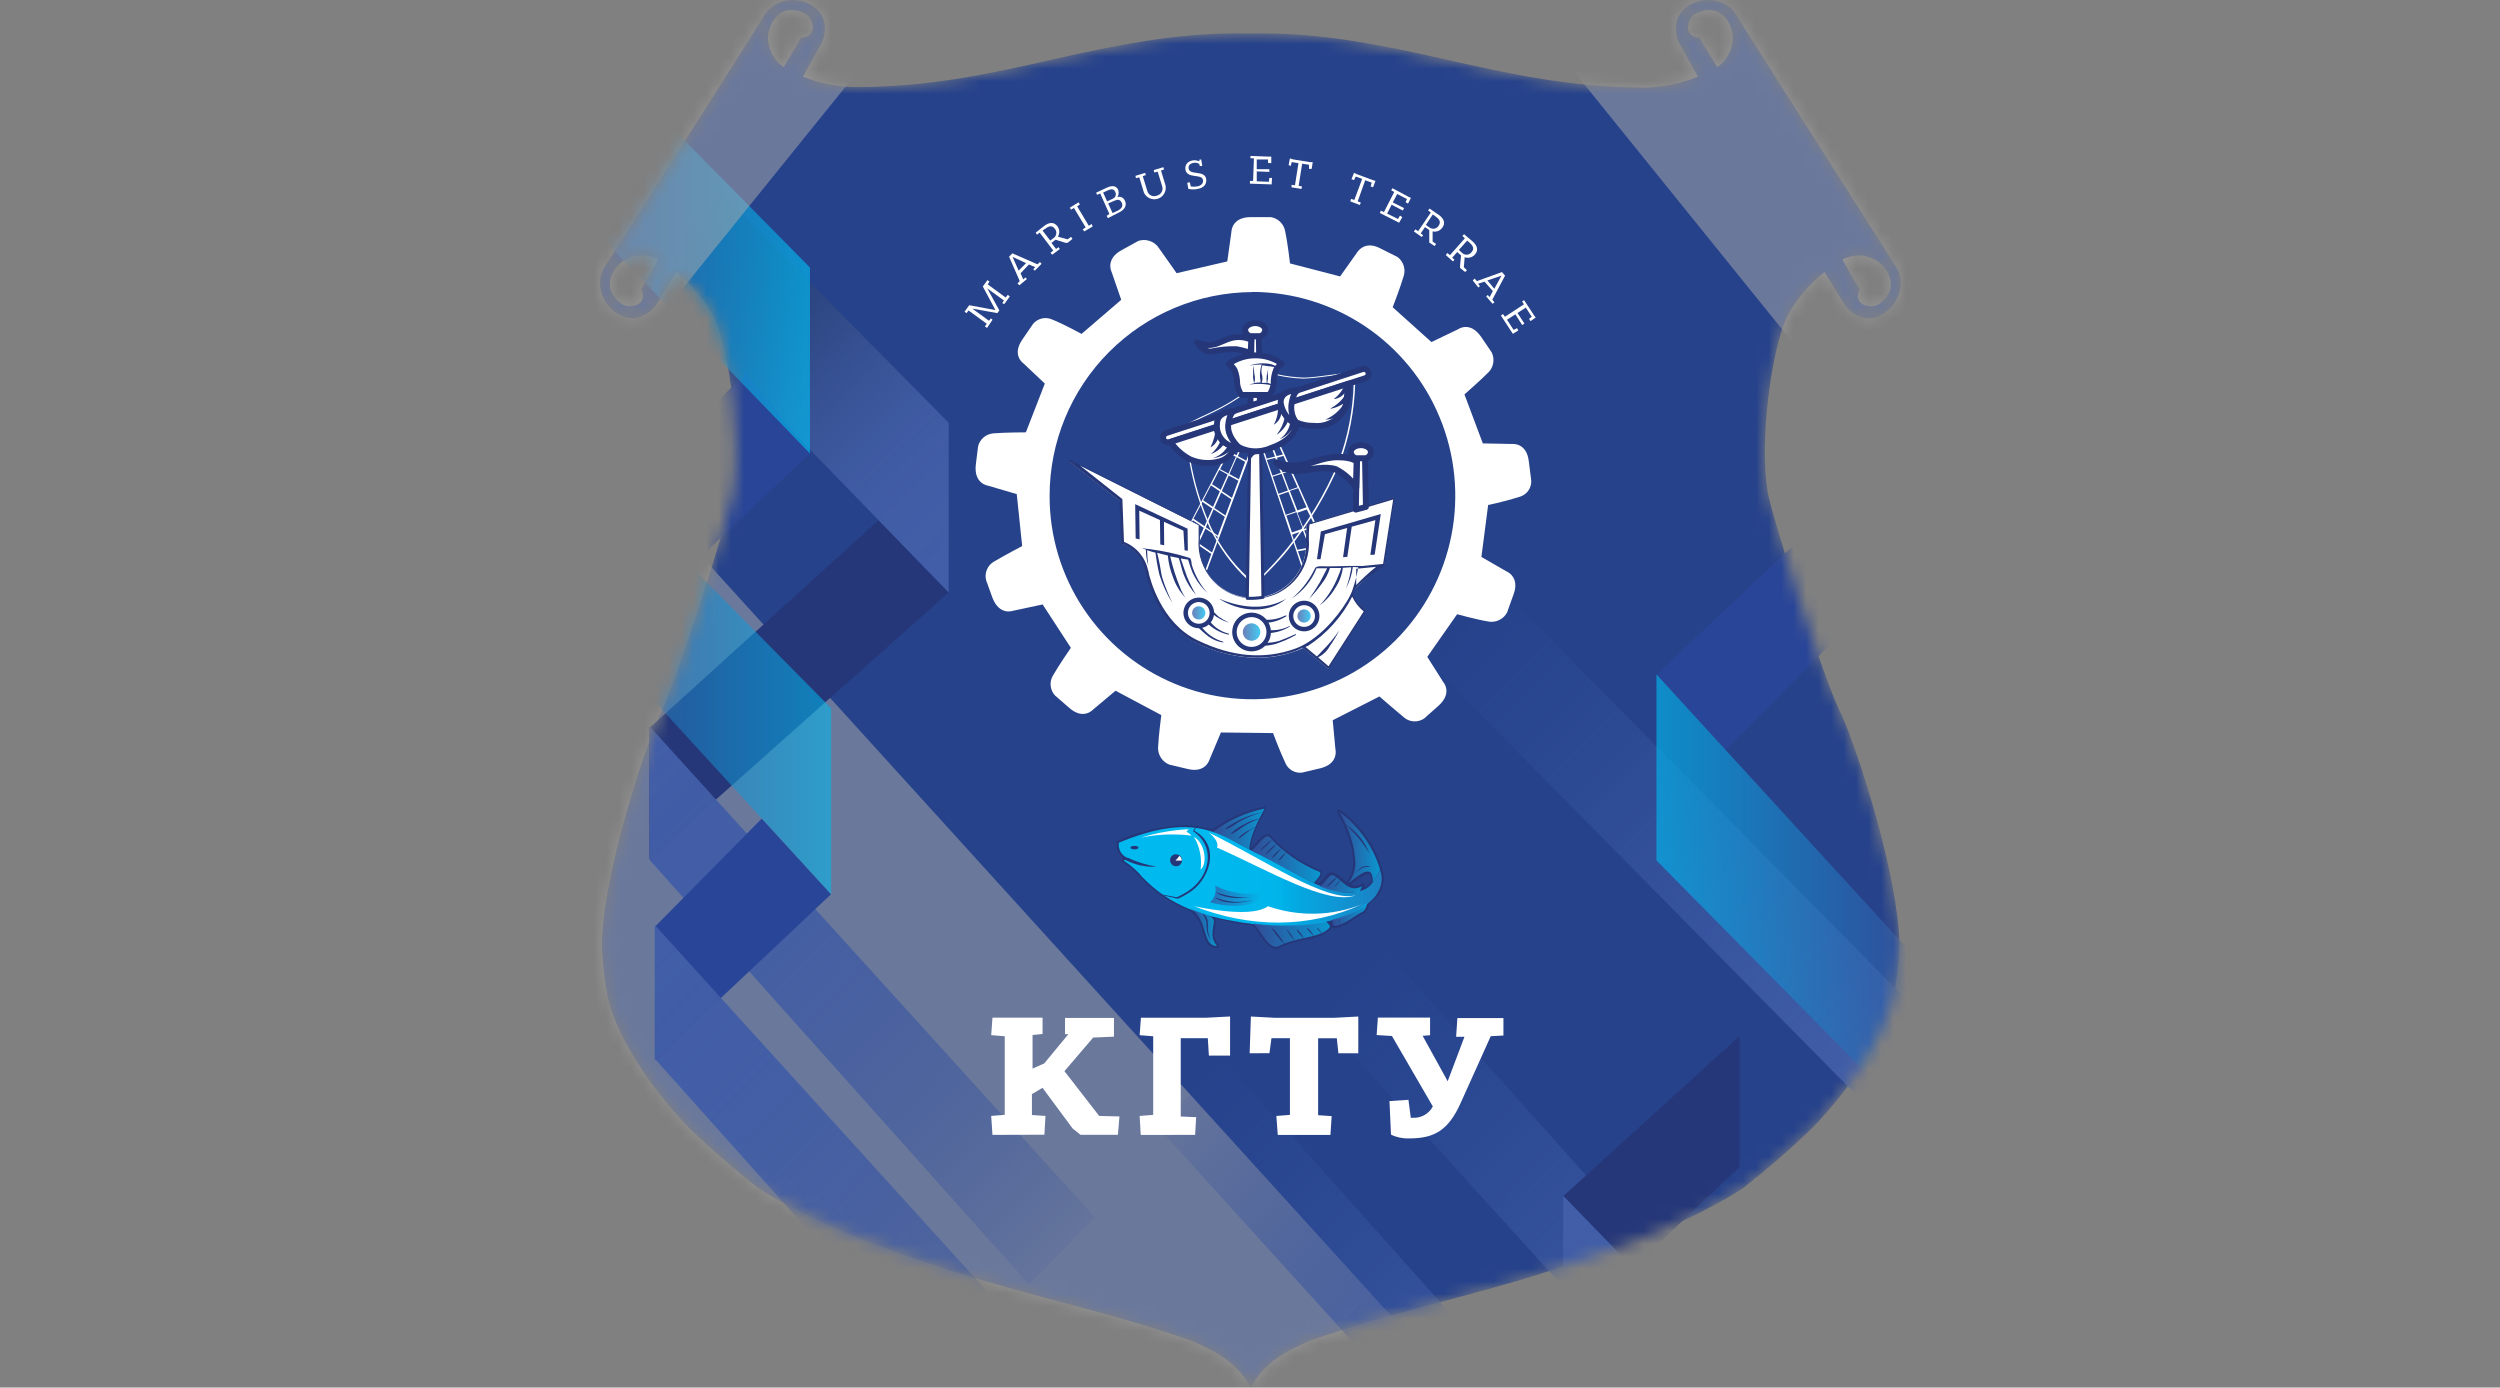
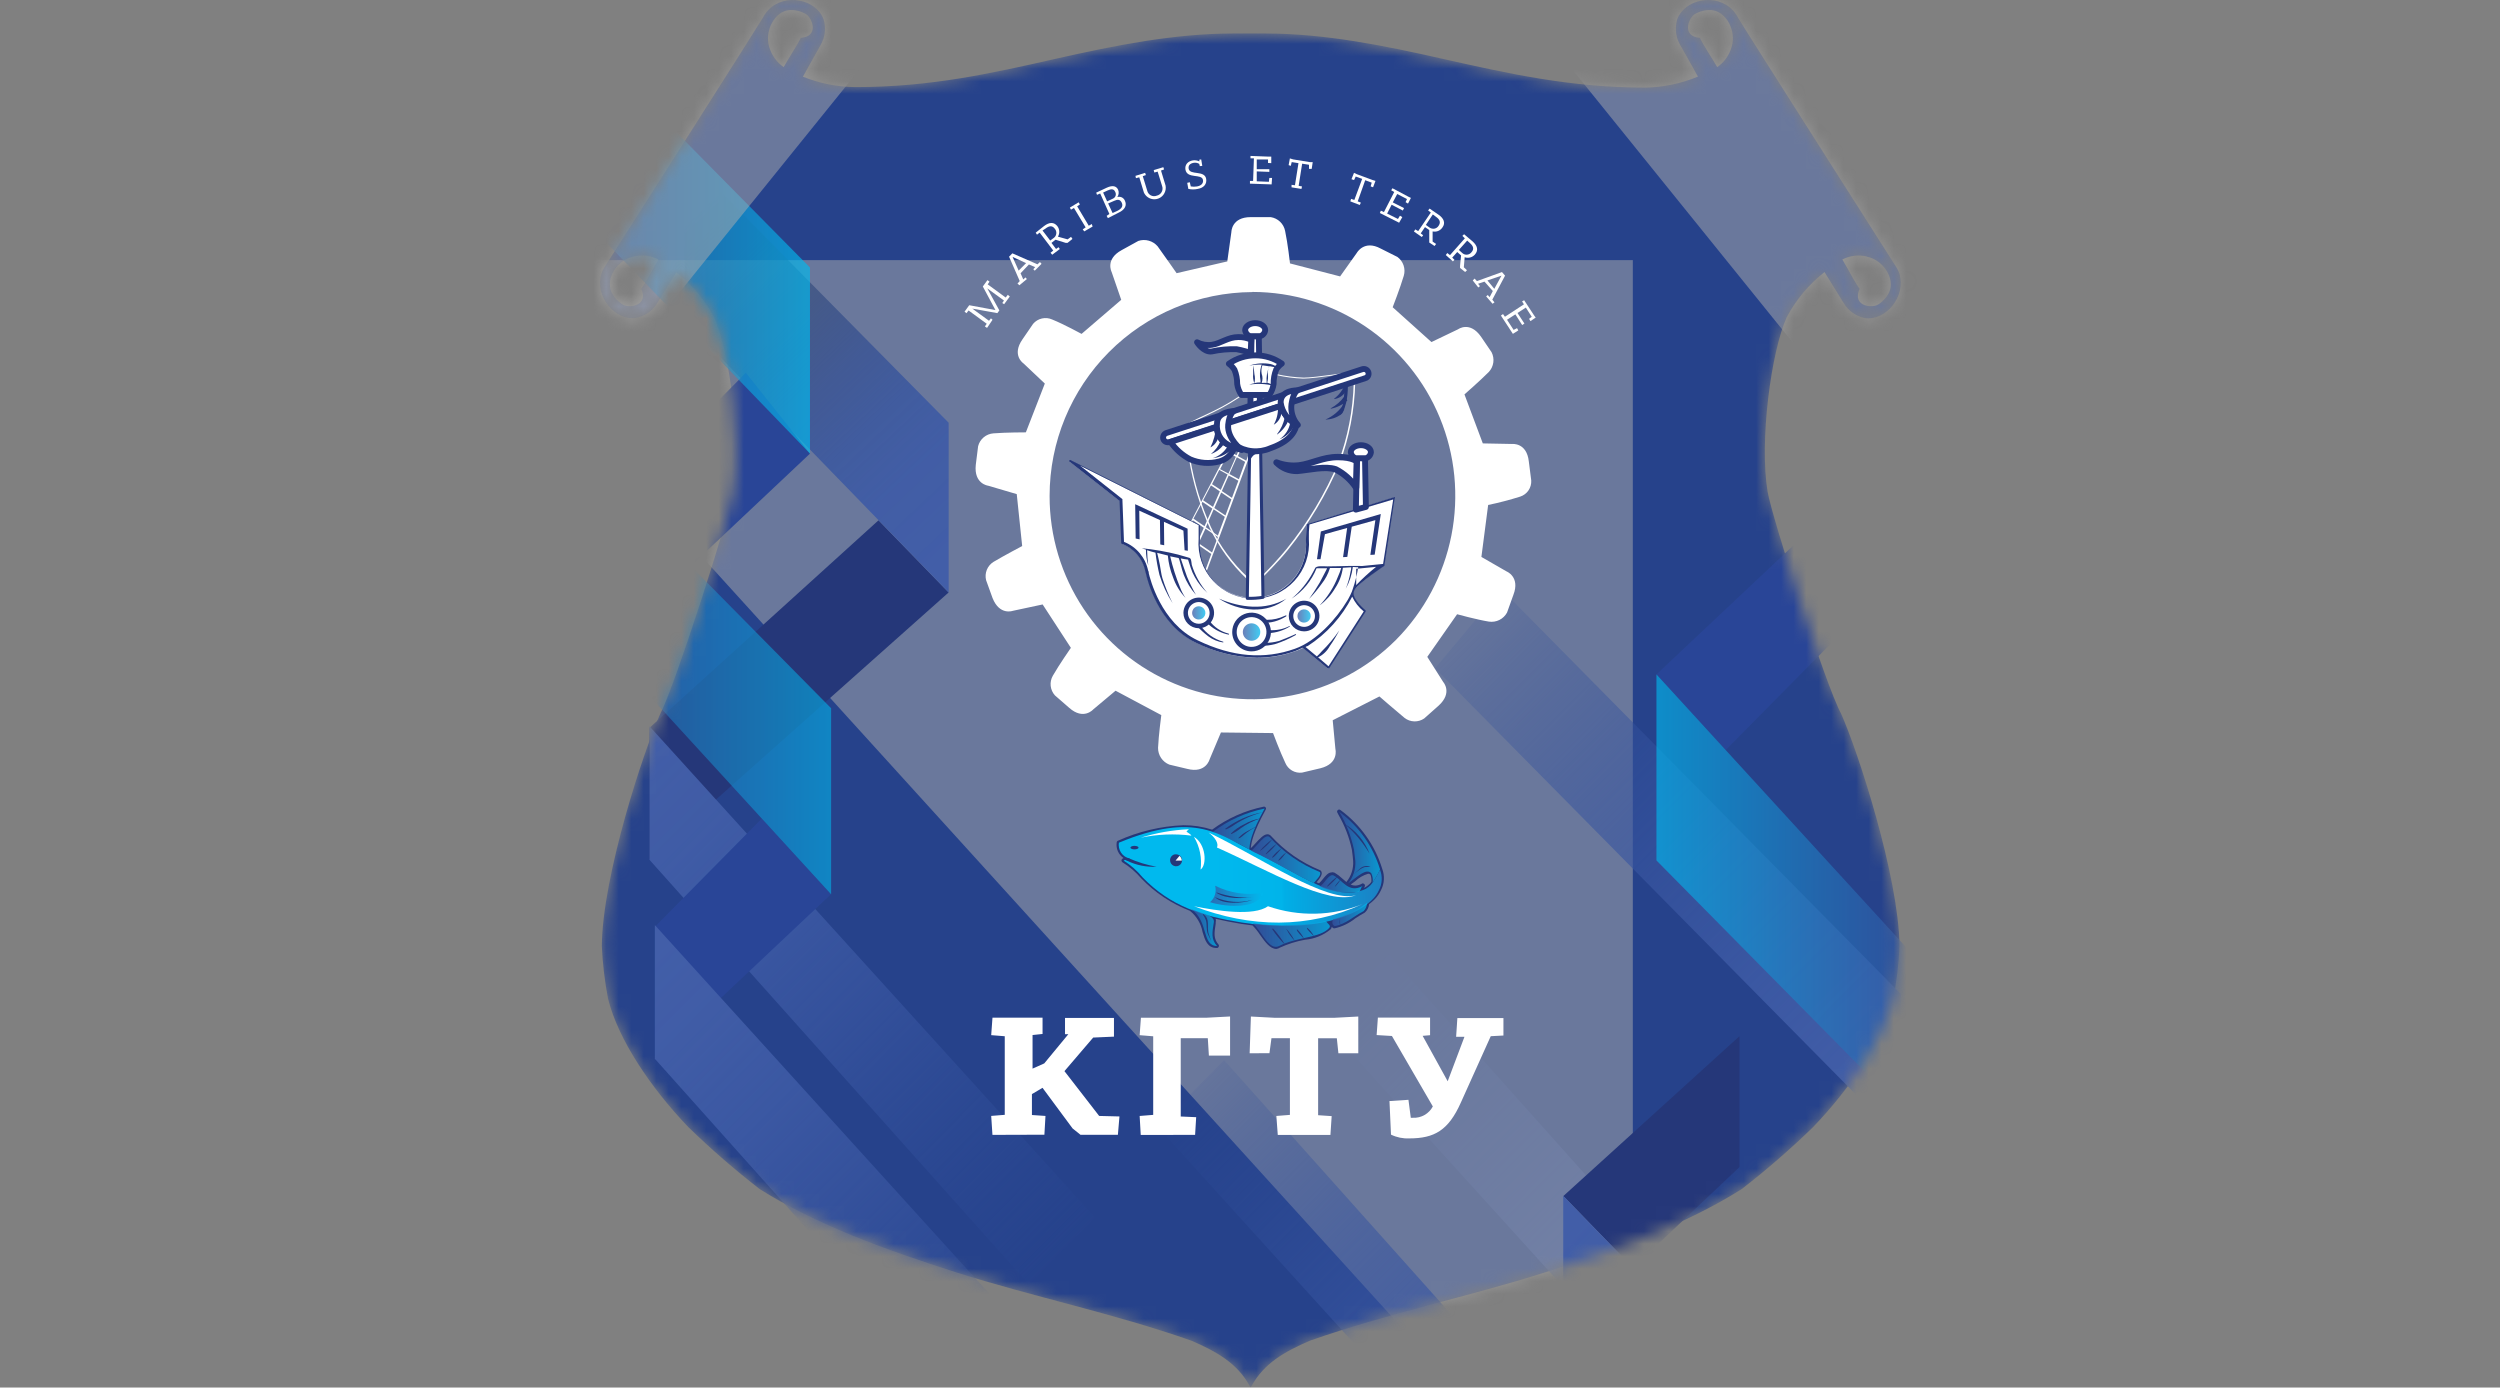
<svg xmlns="http://www.w3.org/2000/svg" width="200" height="111" viewBox="0 0 200 111" fill="none">
  <rect x="0" y="0" width="200" height="111" fill="#808080" stroke="none" />
  <mask id="mask0_227_7981" style="mask-type:luminance" maskUnits="userSpaceOnUse" x="48" y="0" width="105" height="111">
    <path d="M141.406 39.325C140.738 35.297 141.688 28.134 142.943 25.363C143.69 23.967 144.718 22.742 145.963 21.764C146.49 22.603 147.504 24.255 147.504 24.262C147.686 24.564 147.928 24.825 148.216 25.028C148.503 25.232 148.83 25.373 149.176 25.443C150.858 25.703 152.515 23.709 151.949 21.885C151.894 21.736 151.829 21.591 151.754 21.452C151.754 21.452 139.129 1.624 139.054 1.437C138.942 1.208 138.795 0.998 138.62 0.813C137.285 -0.59 134.768 -0.067 134.178 1.543C134.034 2.039 134.034 2.565 134.178 3.061C134.239 3.233 134.311 3.401 134.395 3.564C134.395 3.564 135.357 5.257 135.838 6.129C134.507 6.68 133.084 6.979 131.643 7.009C125.632 7.009 120.702 5.888 115.557 4.739C110.788 3.655 105.998 2.679 101.229 2.679H98.671C93.947 2.679 89.225 3.631 84.501 4.693C79.369 5.853 74.491 6.968 68.425 6.968C66.987 6.955 65.564 6.672 64.23 6.135C64.712 5.268 65.661 3.57 65.668 3.57C65.753 3.409 65.826 3.24 65.885 3.067C66.035 2.573 66.035 2.044 65.885 1.55C65.308 -0.067 62.769 -0.59 61.453 0.813C61.278 0.998 61.131 1.208 61.02 1.437C60.939 1.624 48.302 21.482 48.315 21.441C48.238 21.579 48.172 21.725 48.12 21.875C47.533 23.706 49.204 25.692 50.893 25.432C51.399 25.331 51.863 25.081 52.226 24.715C52.352 24.581 52.464 24.436 52.562 24.281C52.562 24.281 53.577 22.622 54.104 21.784C55.345 22.756 56.371 23.975 57.117 25.365C58.379 28.136 59.316 35.266 58.661 39.327C58.353 41.226 54.036 54.767 52.822 57.104C51.485 60.074 48.192 70.077 48.146 75.697C48.212 77.114 48.38 78.525 48.649 79.918C49.451 83.141 52.035 87.001 55.062 90.164C56.872 91.921 58.779 93.577 60.772 95.124C65.243 97.942 70.632 99.917 76.451 101.775C82.636 103.744 88.963 105.027 95.313 107.254C97.316 108.121 98.979 109.047 99.987 110.892L100.047 111L100.115 110.892C101.129 109.047 102.788 108.121 104.791 107.254C111.143 105.032 117.482 103.744 123.652 101.775C129.478 99.917 134.869 97.942 139.338 95.124C141.333 93.578 143.24 91.922 145.05 90.164C148.085 87.001 150.661 83.141 151.463 79.918C151.732 78.525 151.899 77.114 151.964 75.697C151.89 70.077 148.623 60.074 147.288 57.096C146.03 54.784 141.714 41.224 141.406 39.325ZM149.33 20.528C150.665 20.791 151.628 22.287 151.134 23.381C150.93 23.802 150.606 24.153 150.203 24.389C149.677 24.671 148.159 24.463 148.768 23.106C148.406 22.616 147.853 21.543 147.385 20.756C147.987 20.449 148.678 20.364 149.336 20.515L149.33 20.528ZM51.298 23.106C51.901 24.448 50.383 24.671 49.863 24.389C49.454 24.151 49.125 23.795 48.92 23.368C48.419 22.273 49.401 20.767 50.724 20.515C51.382 20.362 52.074 20.447 52.675 20.756C52.213 21.543 51.66 22.616 51.298 23.106ZM62.695 5.37C62.138 4.983 61.73 4.417 61.54 3.765C61.139 2.478 61.973 0.893 63.161 0.806C63.631 0.782 64.097 0.899 64.499 1.142C64.993 1.47 65.54 2.913 64.066 3.028C63.803 3.579 63.136 4.578 62.695 5.37ZM138.527 3.765C138.342 4.418 137.936 4.985 137.378 5.37C136.918 4.578 136.242 3.579 135.995 3.028C134.52 2.913 135.067 1.47 135.561 1.142C135.963 0.9 136.428 0.783 136.896 0.806C138.1 0.893 138.934 2.478 138.527 3.765Z" fill="white" />
  </mask>
  <g mask="url(#mask0_227_7981)">
    <path d="M141.406 39.325C140.738 35.297 141.688 28.134 142.943 25.363C143.69 23.967 144.718 22.742 145.963 21.764C146.49 22.603 147.504 24.255 147.504 24.262C147.686 24.564 147.928 24.825 148.216 25.028C148.503 25.232 148.83 25.373 149.176 25.443C150.858 25.703 152.515 23.709 151.949 21.885C151.894 21.736 151.829 21.591 151.754 21.452C151.754 21.452 139.129 1.624 139.054 1.437C138.942 1.208 138.795 0.998 138.62 0.813C137.285 -0.59 134.768 -0.067 134.178 1.543C134.034 2.039 134.034 2.565 134.178 3.061C134.239 3.233 134.311 3.401 134.395 3.564C134.395 3.564 135.357 5.257 135.838 6.129C134.507 6.68 133.084 6.979 131.643 7.009C125.632 7.009 120.702 5.888 115.557 4.739C110.788 3.655 105.998 2.679 101.229 2.679H98.671C93.947 2.679 89.225 3.631 84.501 4.693C79.369 5.853 74.491 6.968 68.425 6.968C66.987 6.955 65.564 6.672 64.23 6.135C64.712 5.268 65.661 3.57 65.668 3.57C65.753 3.409 65.826 3.24 65.885 3.067C66.035 2.573 66.035 2.044 65.885 1.55C65.308 -0.067 62.769 -0.59 61.453 0.813C61.278 0.998 61.131 1.208 61.02 1.437C60.939 1.624 48.302 21.482 48.315 21.441C48.238 21.579 48.172 21.725 48.12 21.875C47.533 23.706 49.204 25.692 50.893 25.432C51.399 25.331 51.863 25.081 52.226 24.715C52.352 24.581 52.464 24.436 52.562 24.281C52.562 24.281 53.577 22.622 54.104 21.784C55.345 22.756 56.371 23.975 57.117 25.365C58.379 28.136 59.316 35.266 58.661 39.327C58.353 41.226 54.036 54.767 52.822 57.104C51.485 60.074 48.192 70.077 48.146 75.697C48.212 77.114 48.38 78.525 48.649 79.918C49.451 83.141 52.035 87.001 55.062 90.164C56.872 91.921 58.779 93.577 60.772 95.124C65.243 97.942 70.632 99.917 76.451 101.775C82.636 103.744 88.963 105.027 95.313 107.254C97.316 108.121 98.979 109.047 99.987 110.892L100.047 111L100.115 110.892C101.129 109.047 102.788 108.121 104.791 107.254C111.143 105.032 117.482 103.744 123.652 101.775C129.478 99.917 134.869 97.942 139.338 95.124C141.333 93.578 143.24 91.922 145.05 90.164C148.085 87.001 150.661 83.141 151.463 79.918C151.732 78.525 151.899 77.114 151.964 75.697C151.89 70.077 148.623 60.074 147.288 57.096C146.03 54.784 141.714 41.224 141.406 39.325ZM149.33 20.528C150.665 20.791 151.628 22.287 151.134 23.381C150.93 23.802 150.606 24.153 150.203 24.389C149.677 24.671 148.159 24.463 148.768 23.106C148.406 22.616 147.853 21.543 147.385 20.756C147.987 20.449 148.678 20.364 149.336 20.515L149.33 20.528ZM51.298 23.106C51.901 24.448 50.383 24.671 49.863 24.389C49.454 24.151 49.125 23.795 48.92 23.368C48.419 22.273 49.401 20.767 50.724 20.515C51.382 20.362 52.074 20.447 52.675 20.756C52.213 21.543 51.66 22.616 51.298 23.106ZM62.695 5.37C62.138 4.983 61.73 4.417 61.54 3.765C61.139 2.478 61.973 0.893 63.161 0.806C63.631 0.782 64.097 0.899 64.499 1.142C64.993 1.47 65.54 2.913 64.066 3.028C63.803 3.579 63.136 4.578 62.695 5.37ZM138.527 3.765C138.342 4.418 137.936 4.985 137.378 5.37C136.918 4.578 136.242 3.579 135.995 3.028C134.52 2.913 135.067 1.47 135.561 1.142C135.963 0.9 136.428 0.783 136.896 0.806C138.1 0.893 138.934 2.478 138.527 3.765Z" fill="#26428B" />
    <path d="M141.461 110.349L111.109 76.375L105.817 81.732L141.461 121.033V110.349Z" fill="url(#paint0_linear_227_7981)" />
    <g opacity="0.5">
-       <path d="M34.612 20.812L130.625 126.566L34.612 126.509V20.812Z" fill="#AEAEAE" />
+       <path d="M34.612 20.812L130.625 126.566V20.812Z" fill="#AEAEAE" />
    </g>
    <path d="M70.281 41.624L51.96 58.227V68.698L75.888 47.398L70.281 41.624Z" fill="#253779" />
    <path d="M54.764 25.629V12.424L75.893 33.82V47.394L54.764 25.629Z" fill="url(#paint1_linear_227_7981)" />
    <path d="M59.667 29.822L50.709 38.897V49.564L64.801 36.287L59.667 29.822Z" fill="#294597" />
    <g opacity="0.67">
      <path d="M43.664 14.399V-0L64.797 21.402V36.285L43.664 14.399Z" fill="url(#paint2_linear_227_7981)" />
    </g>
    <path d="M51.96 68.785L82.314 102.761L87.604 97.398L51.96 58.101V68.785Z" fill="url(#paint3_linear_227_7981)" />
    <path d="M60.94 65.487L52.39 74.144V84.813L66.481 71.54L60.94 65.487Z" fill="#294597" />
    <g opacity="0.57">
      <path d="M45.359 48.456V35.26L66.489 56.66V71.543L45.359 48.456Z" fill="url(#paint4_linear_227_7981)" />
    </g>
    <g opacity="0.5">
      <path d="M112.251 -11.198L171.304 61.934L180.679 -0.839L112.251 -11.198Z" fill="#AEAEAE" />
    </g>
    <g opacity="0.5">
      <path d="M82.286 -11.198L23.241 61.934L13.86 -0.839L82.286 -11.198Z" fill="#AEAEAE" />
    </g>
    <path d="M130.636 101.422L139.158 93.365V82.894L125.066 95.685L130.636 101.422Z" fill="#253779" />
    <path d="M146.187 117.443V130.648L125.058 109.248V95.672L146.187 117.443Z" fill="url(#paint5_linear_227_7981)" />
    <path d="M152.062 79.51L120.099 47.134L114.803 53.464L152.031 91.163L152.062 79.51Z" fill="url(#paint6_linear_227_7981)" />
    <path d="M138.055 60.007L146.606 51.348V40.682L132.514 53.952L138.055 60.007Z" fill="#294597" />
    <g opacity="0.63">
      <path d="M153.645 77.039V90.237L132.516 68.835V53.952L153.645 77.039Z" fill="url(#paint7_linear_227_7981)" />
    </g>
    <path d="M52.39 84.704L82.741 118.672L88.04 113.309L52.39 74.01V84.704Z" fill="url(#paint8_linear_227_7981)" />
    <path d="M128.276 118.785L97.925 84.811L92.633 90.175L128.276 129.478V118.785Z" fill="url(#paint9_linear_227_7981)" />
    <path d="M100.195 23.355C103.41 23.36 106.551 24.319 109.22 26.111C111.889 27.903 113.965 30.448 115.187 33.421C116.416 36.402 116.737 39.679 116.111 42.841C115.485 46.004 113.94 48.911 111.668 51.199C109.394 53.468 106.499 55.011 103.347 55.633C100.196 56.256 96.931 55.929 93.966 54.695C91 53.462 88.467 51.376 86.687 48.702C84.908 46.028 83.961 42.886 83.968 39.674C83.967 35.362 85.673 31.226 88.715 28.17C91.756 25.113 95.884 23.386 100.195 23.366V23.355ZM85.67 51.827C85.67 51.827 84.735 53.169 84.228 54.056C84.085 54.303 84.024 54.588 84.054 54.871C84.084 55.155 84.204 55.421 84.395 55.632L85.535 56.625C86.684 57.646 87.46 56.753 87.46 56.753L89.245 55.257L92.904 57.208C92.904 57.208 92.687 58.839 92.644 59.827C92.641 60.116 92.726 60.398 92.887 60.638C93.048 60.878 93.278 61.063 93.546 61.169L94.988 61.512C96.479 61.893 96.772 60.74 96.772 60.74L97.674 58.598L101.843 58.646C101.843 58.646 102.404 60.148 102.825 61.031C102.931 61.289 103.12 61.505 103.361 61.645C103.602 61.786 103.883 61.843 104.16 61.809L105.637 61.46C107.133 61.085 106.833 59.929 106.833 59.929L106.617 57.62L110.354 55.717C110.354 55.717 111.583 56.786 112.36 57.429C112.583 57.604 112.856 57.703 113.14 57.711C113.423 57.72 113.702 57.638 113.936 57.477L115.085 56.456C116.234 55.415 115.46 54.563 115.46 54.563L114.183 52.549L116.568 49.139C116.568 49.139 118.144 49.573 119.113 49.729C119.4 49.772 119.693 49.726 119.953 49.596C120.212 49.467 120.425 49.26 120.563 49.005L121.071 47.589C121.632 46.139 120.516 45.709 120.516 45.709L118.512 44.554L119.052 40.398C119.918 40.218 120.775 39.994 121.619 39.728C121.888 39.64 122.12 39.466 122.279 39.233C122.438 38.999 122.516 38.72 122.499 38.438L122.306 36.92C122.139 35.383 120.971 35.518 120.971 35.518L118.625 35.472L117.157 31.552C117.157 31.552 118.387 30.479 119.109 29.753C119.302 29.544 119.426 29.281 119.465 28.999C119.504 28.717 119.455 28.43 119.325 28.177L118.482 26.935C117.58 25.651 116.646 26.343 116.646 26.343L114.515 27.364L111.414 24.578C111.414 24.578 112.011 23.048 112.303 22.061C112.383 21.788 112.377 21.498 112.286 21.229C112.195 20.96 112.024 20.726 111.796 20.557L110.46 19.887C109.125 19.16 108.542 20.236 108.542 20.236L107.208 22.113L103.2 21.073C103.2 21.073 103.02 19.46 102.808 18.471C102.752 18.192 102.613 17.936 102.407 17.739C102.201 17.542 101.94 17.413 101.658 17.37H100.054C98.511 17.37 98.511 18.558 98.511 18.558L98.183 20.914L94.129 21.855C94.129 21.855 93.195 20.513 92.612 19.707C92.426 19.489 92.181 19.332 91.906 19.255C91.631 19.177 91.339 19.184 91.068 19.273L89.732 20.01C88.395 20.736 88.93 21.758 88.93 21.758L89.698 23.986L86.526 26.711C86.526 26.711 85.115 25.94 84.18 25.562C83.923 25.445 83.634 25.415 83.358 25.477C83.081 25.539 82.833 25.689 82.65 25.905L81.802 27.141C80.9 28.428 81.882 29.075 81.882 29.075L83.586 30.685L82.069 34.588C82.069 34.588 80.466 34.588 79.478 34.668C79.191 34.688 78.918 34.798 78.697 34.983C78.476 35.167 78.319 35.417 78.249 35.696L78.062 37.191C77.902 38.722 79.051 38.856 79.051 38.856L81.34 39.529L81.774 43.684C81.774 43.684 80.33 44.443 79.476 44.953C79.236 45.103 79.05 45.326 78.944 45.589C78.839 45.852 78.819 46.141 78.888 46.416L79.402 47.838C79.964 49.263 81.026 48.866 81.026 48.866L83.411 48.356L85.67 51.827Z" fill="white" />
    <path d="M78.965 26.232L78.791 26.117L78.939 25.901L77.484 24.838L77.317 25.055L77.163 24.934L77.538 24.418L79.635 24.806L78.626 22.92L78.995 22.41L79.162 22.532L79.014 22.748L80.456 23.802L80.623 23.585L80.784 23.72L80.331 24.337L80.183 24.242L80.317 24.041L78.98 23.069L79.949 24.834L79.788 25.051L77.785 24.689L79.121 25.662L79.275 25.467L79.403 25.582L78.965 26.232Z" fill="white" />
    <path d="M81.553 22.822L81.399 22.687L81.579 22.486L80.725 20.535L80.991 20.266L82.997 21.146L83.196 20.964L83.324 21.105L82.782 21.655L82.663 21.536L82.814 21.373L82.314 21.157L81.646 21.861L81.863 22.358L82.036 22.191L82.149 22.325L81.553 22.822ZM81.492 21.647L82.088 21.05L81.004 20.552L81.492 21.647Z" fill="white" />
    <path d="M85.407 19.427H85.246L84.444 19.177L84.117 19.433L84.483 19.917L84.685 19.776L84.785 19.923L84.178 20.378L84.043 20.222L84.26 20.043L83.176 18.612L82.959 18.774L82.857 18.612L83.525 18.083C83.941 17.766 84.308 17.747 84.581 18.083C84.675 18.202 84.731 18.347 84.741 18.499C84.75 18.651 84.713 18.802 84.635 18.933L85.409 19.149L85.684 18.948L85.797 19.115L85.407 19.427ZM83.402 18.44L84.017 19.245L84.31 19.028C84.365 18.986 84.411 18.933 84.444 18.872C84.478 18.81 84.499 18.742 84.505 18.672C84.511 18.604 84.503 18.534 84.481 18.469C84.46 18.402 84.424 18.34 84.377 18.289C84.184 18.035 83.944 18.048 83.636 18.289L83.402 18.44Z" fill="white" />
    <path d="M86.739 18.512L86.618 18.345L86.852 18.191L85.917 16.639L85.677 16.773L85.59 16.606L86.29 16.184L86.39 16.357L86.173 16.505L87.101 18.057L87.342 17.922L87.409 18.124L86.739 18.512Z" fill="white" />
    <path d="M88.632 17.452L88.532 17.272L88.749 17.116L88.016 15.479L87.76 15.585L87.695 15.412L88.541 15.015C89.016 14.798 89.308 14.88 89.449 15.175C89.488 15.271 89.503 15.374 89.493 15.477C89.483 15.579 89.447 15.677 89.388 15.761C89.507 15.728 89.633 15.739 89.744 15.791C89.852 15.843 89.938 15.933 89.987 16.043C90.156 16.398 90.041 16.76 89.473 17.022L88.632 17.452ZM89.052 15.882C89.1 15.858 89.142 15.825 89.176 15.784C89.209 15.744 89.234 15.698 89.25 15.648C89.265 15.597 89.269 15.544 89.263 15.492C89.256 15.44 89.239 15.39 89.213 15.344C89.107 15.102 88.898 15.102 88.612 15.236L88.25 15.405L88.571 16.11L89.052 15.882ZM88.651 16.277L89.007 17.042L89.373 16.875C89.768 16.686 89.861 16.459 89.733 16.203C89.605 15.947 89.412 15.941 89.146 16.062L88.651 16.277Z" fill="white" />
    <path d="M91.421 14.092L91.775 15.247C91.792 15.329 91.827 15.405 91.878 15.472C91.929 15.538 91.993 15.592 92.067 15.631C92.141 15.669 92.223 15.69 92.306 15.694C92.389 15.697 92.472 15.682 92.549 15.65C92.627 15.633 92.701 15.599 92.765 15.551C92.834 15.502 92.891 15.438 92.93 15.364C92.971 15.291 92.995 15.209 93.002 15.126C93.008 15.042 92.996 14.958 92.967 14.879L92.612 13.73L92.345 13.803L92.297 13.608L93.067 13.374L93.127 13.556L92.88 13.643L93.247 14.85C93.289 15.075 93.246 15.306 93.127 15.501C93.041 15.644 92.917 15.761 92.769 15.838C92.621 15.916 92.454 15.951 92.287 15.94C92.12 15.93 91.96 15.873 91.823 15.777C91.686 15.682 91.577 15.55 91.51 15.397L91.142 14.183L90.875 14.256L90.836 14.068L91.61 13.827L91.671 14.007L91.421 14.092Z" fill="white" />
    <path d="M95.986 13.292L95.938 13.11C95.808 13.031 95.655 13 95.505 13.023C95.197 13.075 95.052 13.239 95.091 13.491C95.184 14.048 96.374 13.593 96.493 14.31C96.561 14.707 96.32 15.03 95.826 15.111C95.575 15.169 95.315 15.169 95.065 15.111L94.978 14.627L95.184 14.579L95.262 14.915C95.428 14.944 95.597 14.944 95.763 14.915C96.144 14.848 96.279 14.627 96.238 14.397C96.151 13.868 94.963 14.339 94.835 13.567C94.774 13.203 95.002 12.895 95.442 12.828C95.617 12.806 95.794 12.836 95.951 12.914V12.773L96.097 12.754L96.183 13.27L95.986 13.292Z" fill="white" />
    <path d="M101.442 13.038V12.756H100.54V13.534H101.548V13.751L100.54 13.712V14.503L101.509 14.544L101.548 14.235H101.765L101.73 14.753L99.996 14.692V14.475H100.248L100.313 12.669H100.039V12.474L101.455 12.528H101.702V13.051L101.442 13.038Z" fill="white" />
    <path d="M103.09 13.21L103.19 12.672L103.45 12.752L104.785 12.969H105.017L104.937 13.507H104.72V13.181L104.172 13.095L103.892 14.868L104.159 14.914L104.117 15.115L103.324 14.987V14.786L103.597 14.82L103.877 13.053L103.337 12.967L103.263 13.27L103.09 13.21Z" fill="white" />
    <path d="M108.117 14.339L108.319 13.828L108.536 13.93L109.798 14.398L110.038 14.472L109.845 14.983L109.65 14.909L109.737 14.612L109.217 14.419L108.616 16.11L108.87 16.21L108.783 16.399L108.026 16.11L108.087 15.909L108.347 15.996L108.974 14.309L108.458 14.123L108.326 14.404L108.117 14.339Z" fill="white" />
    <path d="M112.446 16.171L112.559 15.924L111.778 15.52L111.423 16.192L112.325 16.648L112.225 16.843L111.33 16.379L110.97 17.084L111.837 17.517L111.997 17.255L112.184 17.37L111.93 17.818L110.389 17.04L110.469 16.852L110.716 16.966L111.538 15.362L111.297 15.221L111.397 15.059L112.659 15.731L112.875 15.833L112.641 16.288L112.446 16.171Z" fill="white" />
    <path d="M114.34 19.403V18.404L114 18.169L113.659 18.672L113.852 18.82L113.746 18.961L113.117 18.527L113.217 18.352L113.458 18.486L114.466 17.003L114.249 16.836L114.368 16.686L115.084 17.177C115.517 17.474 115.652 17.849 115.398 18.191C115.315 18.319 115.194 18.419 115.053 18.477C114.912 18.535 114.757 18.548 114.609 18.514V19.325L114.888 19.52L114.763 19.68L114.34 19.403ZM114.626 17.155L114.069 17.994L114.375 18.211C114.432 18.249 114.497 18.276 114.565 18.289C114.633 18.303 114.703 18.303 114.771 18.289C114.839 18.273 114.903 18.244 114.959 18.203C115.015 18.161 115.062 18.108 115.097 18.048C115.276 17.779 115.183 17.552 114.869 17.337L114.626 17.155Z" fill="white" />
    <path d="M116.804 21.435V21.274L116.885 20.435L116.579 20.162L116.178 20.611L116.358 20.787L116.232 20.912L115.664 20.403L115.783 20.242L116 20.409L117.188 19.067L116.989 18.872L117.127 18.738L117.808 19.314C118.201 19.663 118.287 20.026 117.995 20.362C117.895 20.476 117.764 20.558 117.617 20.597C117.471 20.636 117.316 20.629 117.173 20.578L117.106 21.383L117.359 21.619L117.212 21.76L116.804 21.435ZM117.375 19.247L116.707 19.997L116.989 20.247C117.041 20.293 117.101 20.328 117.166 20.351C117.233 20.372 117.303 20.379 117.372 20.372C117.441 20.366 117.508 20.344 117.568 20.31C117.628 20.275 117.681 20.229 117.724 20.173C117.94 19.93 117.878 19.689 117.589 19.44L117.375 19.247Z" fill="white" />
    <path d="M117.821 22.436L117.969 22.286L118.155 22.488L120.158 21.764L120.406 22.052L119.384 23.973L119.558 24.19L119.404 24.302L118.892 23.71L119.02 23.602L119.172 23.771L119.426 23.281L118.758 22.529L118.244 22.702L118.398 22.891L118.264 22.999L117.821 22.436ZM118.996 22.436L119.545 23.106L120.119 22.052L118.996 22.436Z" fill="white" />
    <path d="M122.325 25.505L122.541 25.345L122.067 24.606L121.399 25.039L121.954 25.885L121.774 26.004L121.23 25.148L120.562 25.581L121.089 26.392L121.364 26.251L121.464 26.433L121.03 26.709L120.074 25.245L120.241 25.124L120.395 25.34L121.913 24.348L121.765 24.111L121.932 24.018L122.715 25.213L122.856 25.408L122.435 25.69L122.325 25.505Z" fill="white" />
    <path d="M99.952 36.177L99.699 36.856L99.031 36.487L99.291 35.91L99.172 35.863L98.925 36.422L98.563 36.227L98.482 36.329L98.87 36.546L98.276 37.888L97.609 37.532L98.042 36.7C97.98 36.737 97.916 36.77 97.849 36.799L95.261 41.742L95.376 41.801L95.421 41.621L96.303 42.224L95.883 43.178V43.472L96.438 42.291L97.427 42.963L96.965 44.199L95.928 43.488V43.648L96.904 44.32L96.471 45.502L96.551 45.649L100.019 36.327C100.019 36.327 99.965 36.142 99.952 36.177ZM97.541 37.593L98.209 37.961L97.661 39.191L96.96 38.733L97.541 37.593ZM96.874 38.829L97.587 39.312L97.041 40.552L96.251 40.023L96.874 38.829ZM96.36 42.098L95.478 41.493L96.193 40.151L96.987 40.687L96.36 42.098ZM97.429 42.848L96.466 42.178L97.093 40.747L97.988 41.346L97.429 42.848ZM98.036 41.237L97.147 40.641L97.695 39.399L98.51 39.949L98.036 41.237ZM98.556 39.828L97.747 39.284L98.296 38.042L99.07 38.458L98.556 39.828ZM99.111 38.339L98.35 37.922L98.944 36.578L99.612 36.949L99.111 38.339Z" fill="white" />
    <path d="M99.783 46.318H99.744C98.512 45.15 97.507 43.764 96.778 42.23C95.994 40.48 95.438 38.636 95.122 36.745C95.117 36.729 95.117 36.712 95.122 36.697C95.133 36.684 95.147 36.675 95.163 36.671H95.187C95.195 36.673 95.202 36.677 95.209 36.682C95.215 36.687 95.22 36.692 95.224 36.699C95.226 36.707 95.226 36.715 95.224 36.723C95.539 38.601 96.093 40.43 96.874 42.167C97.597 43.684 98.601 45.051 99.833 46.195C99.844 46.209 99.849 46.225 99.848 46.242C99.849 46.259 99.843 46.275 99.833 46.288C99.827 46.297 99.818 46.305 99.807 46.31C99.8 46.314 99.792 46.317 99.783 46.318Z" fill="white" />
-     <path d="M105.087 41.856L105.215 41.815L102.396 35.539L102.288 35.6L102.628 36.365L102.127 36.484L101.861 35.814L101.742 35.853L102.002 36.526L101.334 36.686L101.117 36.016H100.989L104.109 45.273C104.131 45.215 104.157 45.16 104.183 45.104L103.836 44.105L104.504 43.977V43.842L103.788 43.983L103.368 42.769L104.235 42.466L104.53 43.237V42.925L104.341 42.442L104.558 42.368V42.234L104.298 42.321L103.797 41.02L104.545 40.757L105.087 41.856ZM103.231 37.7L103.805 38.982L103.136 39.212L102.635 37.867L103.203 37.681L103.231 37.7ZM102.633 36.484C102.641 36.488 102.65 36.488 102.659 36.484C102.666 36.478 102.672 36.47 102.674 36.461L103.181 37.601L102.607 37.796L102.151 36.621L102.633 36.484ZM101.345 36.794L102.013 36.634L102.466 37.822L101.798 38.056L101.345 36.794ZM101.817 38.136L102.526 37.902L103.034 39.244L102.279 39.507L101.817 38.136ZM102.32 39.606L103.075 39.346L103.675 40.903L102.86 41.184L102.32 39.606ZM104.224 42.292L103.357 42.594L102.91 41.252L103.717 40.974L104.224 42.292ZM103.79 40.835L103.188 39.27L103.855 39.053L104.523 40.584L103.79 40.835Z" fill="white" />
    <path d="M101.006 46.143C100.994 46.147 100.98 46.147 100.967 46.143C100.961 46.138 100.955 46.131 100.952 46.123C100.951 46.115 100.951 46.107 100.952 46.099C100.951 46.092 100.951 46.083 100.952 46.075L100.967 46.056C101.653 45.38 102.305 44.669 102.918 43.927C104.616 41.828 106.011 39.501 107.061 37.013C107.825 34.96 108.243 32.793 108.297 30.603C108.299 30.586 108.306 30.57 108.319 30.559C108.331 30.548 108.348 30.542 108.364 30.542H108.386L108.406 30.555C108.411 30.56 108.416 30.567 108.419 30.575C108.421 30.582 108.421 30.59 108.419 30.598C108.364 32.81 107.943 34.998 107.172 37.072C106.114 39.565 104.716 41.899 103.018 44.01C102.255 44.961 101.067 46.13 101.054 46.143C101.046 46.145 101.038 46.145 101.03 46.143C101.022 46.145 101.014 46.145 101.006 46.143Z" fill="white" />
    <path d="M106.285 53.495H106.252L104.249 51.83C104.047 51.934 103.837 52.023 103.621 52.096C102.647 52.446 101.62 52.625 100.585 52.627C98.9 52.597 97.243 52.189 95.736 51.433C92.716 50.002 91.833 46.345 91.727 45.935C91.735 45.864 91.716 45.792 91.675 45.733C91.577 45.233 91.353 44.766 91.025 44.376C90.696 43.986 90.271 43.687 89.793 43.509C89.781 43.506 89.77 43.499 89.763 43.489C89.756 43.479 89.752 43.467 89.752 43.455L89.624 40.107L85.615 36.953C85.607 36.941 85.603 36.926 85.603 36.912C85.603 36.898 85.607 36.884 85.615 36.873C85.624 36.871 85.633 36.871 85.642 36.873C85.65 36.87 85.659 36.87 85.668 36.873L95.948 42.028C95.95 42.037 95.95 42.046 95.948 42.054C95.95 42.063 95.95 42.072 95.948 42.08V43.249C95.908 43.837 95.99 44.427 96.187 44.983C96.533 45.957 97.221 46.772 98.122 47.278C99.024 47.784 100.078 47.946 101.09 47.735C102.102 47.523 103.002 46.952 103.626 46.127C104.249 45.303 104.552 44.28 104.479 43.249C104.479 42.846 104.527 42.108 104.533 42.022C104.534 42.009 104.537 41.997 104.544 41.987C104.552 41.979 104.562 41.972 104.572 41.968L111.495 39.812H111.521C111.524 39.821 111.524 39.83 111.521 39.839C111.524 39.848 111.524 39.858 111.521 39.867L110.712 45.237C109.834 45.793 109.027 46.453 108.308 47.203C108.289 47.26 108.266 47.316 108.241 47.37C108.16 47.975 109.162 48.807 109.203 48.842C109.209 48.846 109.214 48.852 109.216 48.859C109.218 48.867 109.218 48.874 109.216 48.881C109.218 48.888 109.218 48.896 109.216 48.903C109.214 48.91 109.209 48.917 109.203 48.922L106.283 53.46H106.244L106.285 53.495Z" fill="white" />
    <path d="M105.667 42.518L105.359 44.734H105.641L105.995 42.733L107.772 42.236L107.445 44.573L107.785 44.551L108.139 42.136L110.029 41.612L109.628 44.391L109.975 44.372L110.463 41.12L105.667 42.518Z" fill="#253779" />
    <path d="M95.007 42.296L95.027 44.061L94.767 44.022L94.673 42.45L93.117 41.746L93.136 43.619L92.822 43.558L92.796 41.607L91.142 40.852L91.168 43.148L90.853 43.081L90.814 40.336L95.007 42.296Z" fill="#253779" />
    <path d="M111.583 39.778C111.573 39.769 111.56 39.764 111.546 39.764C111.533 39.764 111.52 39.769 111.509 39.778L104.583 41.926C104.567 41.932 104.552 41.943 104.542 41.956C104.533 41.971 104.528 41.989 104.529 42.006C104.529 42.006 104.474 42.813 104.474 43.235C104.546 44.12 104.34 45.005 103.886 45.768C103.432 46.53 102.752 47.133 101.94 47.491C101.129 47.847 100.227 47.941 99.361 47.759C98.494 47.576 97.706 47.127 97.108 46.474C96.709 46.04 96.404 45.528 96.212 44.971C96.02 44.414 95.945 43.823 95.991 43.235V42.058C95.991 42.043 95.987 42.028 95.978 42.015C95.971 42.002 95.959 41.991 95.946 41.984L85.665 36.816C85.65 36.803 85.631 36.796 85.611 36.796C85.591 36.796 85.572 36.803 85.557 36.816C85.544 36.832 85.537 36.852 85.537 36.872C85.537 36.893 85.544 36.913 85.557 36.929L89.565 40.079L89.693 43.435C89.693 43.451 89.698 43.467 89.708 43.48C89.718 43.493 89.73 43.503 89.745 43.509C90.22 43.684 90.642 43.978 90.971 44.364C91.3 44.749 91.524 45.212 91.623 45.709C91.635 45.778 91.653 45.845 91.677 45.911C91.764 46.32 92.652 49.993 95.683 51.424C97.194 52.177 98.854 52.585 100.542 52.618C101.579 52.618 102.61 52.441 103.588 52.094C103.8 52.016 104.008 51.924 104.208 51.818L106.213 53.477H106.265C106.275 53.479 106.285 53.479 106.296 53.477C106.305 53.479 106.316 53.479 106.326 53.477L109.244 48.939C109.252 48.932 109.258 48.923 109.261 48.913C109.263 48.903 109.263 48.893 109.261 48.883C109.263 48.872 109.263 48.861 109.261 48.85C109.258 48.84 109.252 48.831 109.244 48.825C109.244 48.825 108.203 47.972 108.29 47.389L108.349 47.22C108.737 46.602 110.733 45.269 110.749 45.269L111.57 39.89C111.588 39.876 111.599 39.854 111.601 39.832C111.601 39.812 111.594 39.793 111.583 39.778ZM109.099 48.913L106.28 53.303L105.45 52.586C105.847 52.389 106.173 52.075 106.384 51.686C106.668 51.284 106.923 50.862 107.148 50.424C106.738 51.026 106.27 51.586 105.751 52.096C105.626 52.242 105.492 52.382 105.35 52.512L104.442 51.76L104.555 51.693H104.602C106.124 50.713 107.357 49.346 108.175 47.732C108.388 48.192 108.704 48.596 109.099 48.913ZM108.496 46.806V45.887C108.498 45.858 108.498 45.829 108.496 45.8V45.503L110.087 45.349C109.526 45.8 108.994 46.286 108.496 46.806ZM110.647 45.115L108.73 45.304C108.711 45.303 108.692 45.31 108.678 45.323C108.665 45.338 108.657 45.357 108.656 45.377C108.561 45.982 108.412 46.577 108.21 47.155C108.197 47.216 108.177 47.275 108.149 47.331C108.065 47.533 107.969 47.73 107.861 47.92L107.822 47.988C107.804 48.026 107.781 48.062 107.755 48.096C106.952 49.438 105.357 51.276 103.594 51.901C101.149 52.768 98.608 52.573 95.818 51.231C92.858 49.835 91.996 46.245 91.902 45.861C91.911 45.785 91.893 45.708 91.85 45.644C91.743 45.131 91.51 44.652 91.174 44.25C90.837 43.85 90.405 43.54 89.919 43.348L89.793 39.99C89.795 39.98 89.795 39.97 89.793 39.96C89.795 39.95 89.795 39.939 89.793 39.929L86.398 37.245L95.891 42.004V43.118C95.843 43.727 95.921 44.339 96.12 44.916C96.319 45.493 96.636 46.023 97.05 46.471C97.465 46.92 97.967 47.278 98.526 47.523C99.085 47.767 99.689 47.894 100.3 47.894C100.91 47.894 101.514 47.767 102.074 47.523C102.633 47.278 103.135 46.92 103.55 46.471C103.964 46.023 104.28 45.493 104.48 44.916C104.679 44.339 104.757 43.727 104.709 43.118C104.697 42.731 104.713 42.343 104.756 41.959L111.455 39.957L110.647 45.115Z" fill="#253779" />
    <path d="M95.116 44.617C94.815 44.543 94.529 44.435 94.227 44.361C93.279 44.122 92.315 43.954 91.342 43.858L91.676 43.971C91.671 44.398 91.734 44.824 91.862 45.232C91.808 44.83 91.777 44.425 91.769 44.018C92.01 44.099 92.163 44.146 92.437 44.214C92.51 44.812 92.617 45.405 92.757 45.991C93.007 46.793 93.362 47.559 93.813 48.268C93.485 47.62 93.211 46.946 92.992 46.254C92.892 45.917 92.864 45.581 92.79 45.206C92.716 44.831 92.651 44.534 92.573 44.227C92.879 44.307 93.113 44.367 93.427 44.443C93.48 45.038 93.62 45.623 93.841 46.178C94.052 46.794 94.393 47.358 94.843 47.83C94.663 47.575 94.517 47.297 94.409 47.004C94.078 46.194 93.812 45.359 93.614 44.506L94.282 44.641C94.349 44.641 94.544 45.608 94.698 45.983C94.925 46.572 95.257 47.116 95.678 47.587C95.406 47.117 95.166 46.631 94.958 46.13C94.791 45.64 94.618 45.169 94.457 44.673C94.651 44.715 94.847 44.746 95.045 44.769C95.045 44.769 95.199 45.23 95.261 45.438C95.346 45.698 95.458 45.948 95.595 46.184C95.861 46.653 96.2 47.077 96.599 47.439C96.024 46.786 95.595 46.017 95.342 45.185C95.296 44.851 95.303 44.66 95.116 44.617Z" fill="#253779" />
    <path d="M109.454 45.31C108.459 45.223 107.243 45.31 106.181 45.31C105.921 45.31 105.279 45.23 105.205 45.466C105.205 45.466 105.106 45.668 105.045 45.767C104.615 46.583 104.03 47.307 103.321 47.896C104.225 47.311 104.926 46.459 105.327 45.46H106.161C106.194 45.46 105.773 46.21 105.574 46.613C105.313 47.061 105.029 47.495 104.724 47.914C105.089 47.539 105.425 47.137 105.728 46.711C106.029 46.334 106.256 45.904 106.395 45.442H107.297C107.228 45.672 107.143 45.896 107.044 46.114C106.709 46.974 106.209 47.761 105.574 48.43C106.081 48.055 106.506 47.58 106.823 47.034C107.144 46.549 107.352 45.999 107.43 45.423L108.1 45.382C108.096 45.509 108.075 45.636 108.039 45.759C107.962 46.219 107.834 46.669 107.657 47.101C107.961 46.563 108.154 45.969 108.225 45.356C108.635 45.399 109.049 45.384 109.454 45.31Z" fill="#253779" />
    <path d="M95.896 50.08C96.104 50.081 96.306 50.02 96.479 49.905C96.652 49.791 96.787 49.627 96.867 49.436C96.947 49.245 96.968 49.034 96.928 48.831C96.888 48.627 96.789 48.441 96.643 48.294C96.496 48.147 96.31 48.047 96.106 48.006C95.903 47.965 95.692 47.986 95.501 48.065C95.309 48.144 95.145 48.278 95.03 48.45C94.915 48.623 94.853 48.825 94.853 49.032C94.853 49.309 94.963 49.575 95.159 49.771C95.354 49.968 95.619 50.078 95.896 50.08Z" stroke="#253779" stroke-width="0.358" stroke-linecap="round" stroke-linejoin="round" />
    <path d="M98.297 50.689C97.684 50.541 97.143 50.183 96.768 49.677C96.717 49.743 96.659 49.804 96.595 49.859L96.727 49.985C97.178 50.389 97.73 50.663 98.325 50.778L98.297 50.689Z" fill="#253779" />
-     <path d="M98.296 49.79C98.013 49.66 97.743 49.506 97.488 49.328C97.258 49.128 97.052 48.903 96.874 48.656C96.908 48.767 96.927 48.882 96.928 48.998V49.046L97.021 49.126C97.392 49.429 97.819 49.657 98.277 49.796C98.277 49.796 98.333 49.805 98.296 49.79Z" fill="#253779" />
    <path d="M97.863 51.339C97.131 51.131 96.492 50.679 96.052 50.058H95.731C96.019 50.368 96.333 50.653 96.668 50.91C97.019 51.171 97.43 51.34 97.863 51.4V51.339Z" fill="#253779" />
    <g opacity="0.74">
      <path d="M95.896 49.561C96.001 49.562 96.104 49.532 96.192 49.474C96.28 49.416 96.349 49.333 96.39 49.236C96.431 49.139 96.442 49.032 96.422 48.929C96.402 48.826 96.352 48.731 96.277 48.656C96.203 48.581 96.109 48.53 96.005 48.51C95.902 48.489 95.795 48.499 95.698 48.539C95.601 48.579 95.517 48.647 95.459 48.735C95.4 48.822 95.369 48.925 95.369 49.03C95.369 49.1 95.382 49.169 95.409 49.233C95.435 49.297 95.474 49.355 95.522 49.405C95.572 49.454 95.63 49.493 95.694 49.52C95.758 49.547 95.826 49.561 95.896 49.561Z" fill="url(#paint10_linear_227_7981)" />
    </g>
    <path d="M102.873 49.228C102.725 49.295 102.571 49.356 102.426 49.41C101.983 49.565 101.51 49.617 101.043 49.564C101.119 49.637 101.186 49.718 101.242 49.807H101.503C101.836 49.77 102.161 49.679 102.465 49.538C102.614 49.469 102.758 49.393 102.899 49.308C102.933 49.269 102.907 49.213 102.873 49.228Z" fill="#253779" />
    <path d="M103.163 50.08C102.659 50.34 102.092 50.453 101.527 50.407C101.507 50.401 101.486 50.401 101.466 50.407V50.564C101.47 50.592 101.47 50.621 101.466 50.65H101.507C102.104 50.62 102.683 50.437 103.189 50.119C103.189 50.119 103.189 50.056 103.163 50.08Z" fill="#253779" />
    <path d="M103.643 50.73C103.196 50.926 102.741 51.127 102.307 51.281C101.946 51.381 101.574 51.431 101.199 51.428C101.125 51.517 101.042 51.598 100.952 51.671C101.305 51.665 101.657 51.617 101.999 51.53C102.588 51.342 103.154 51.092 103.69 50.785C103.69 50.785 103.671 50.709 103.643 50.73Z" fill="#253779" />
    <path d="M100.12 51.931C100.391 51.932 100.656 51.853 100.883 51.703C101.109 51.554 101.285 51.34 101.39 51.09C101.495 50.84 101.523 50.564 101.471 50.298C101.419 50.032 101.289 49.787 101.097 49.594C100.906 49.402 100.662 49.271 100.396 49.218C100.13 49.164 99.854 49.191 99.603 49.295C99.353 49.398 99.138 49.574 98.987 49.799C98.836 50.025 98.756 50.29 98.756 50.561C98.755 50.741 98.79 50.919 98.858 51.085C98.927 51.251 99.027 51.402 99.154 51.529C99.28 51.656 99.431 51.757 99.597 51.826C99.762 51.895 99.94 51.931 100.12 51.931Z" stroke="#253779" stroke-width="0.358" stroke-linecap="round" stroke-linejoin="round" />
    <g opacity="0.74">
      <path d="M100.122 51.262C100.26 51.262 100.395 51.222 100.51 51.145C100.625 51.069 100.715 50.96 100.768 50.833C100.821 50.705 100.835 50.565 100.809 50.429C100.782 50.293 100.716 50.169 100.618 50.071C100.521 49.973 100.396 49.906 100.261 49.879C100.125 49.852 99.985 49.866 99.857 49.919C99.73 49.971 99.62 50.061 99.544 50.176C99.467 50.291 99.426 50.426 99.426 50.564C99.425 50.655 99.443 50.746 99.478 50.831C99.513 50.916 99.564 50.992 99.629 51.057C99.694 51.122 99.77 51.174 99.855 51.209C99.939 51.244 100.03 51.262 100.122 51.262Z" fill="url(#paint11_linear_227_7981)" />
    </g>
    <path d="M104.323 50.33C104.53 50.331 104.733 50.271 104.906 50.156C105.079 50.042 105.215 49.879 105.295 49.688C105.375 49.496 105.397 49.286 105.357 49.082C105.317 48.879 105.218 48.691 105.072 48.544C104.926 48.397 104.739 48.297 104.536 48.256C104.333 48.215 104.122 48.235 103.93 48.314C103.738 48.394 103.575 48.528 103.459 48.7C103.344 48.872 103.282 49.075 103.282 49.282C103.282 49.559 103.391 49.825 103.586 50.021C103.781 50.218 104.046 50.328 104.323 50.33Z" stroke="#253779" stroke-width="0.358" stroke-linecap="round" stroke-linejoin="round" />
    <g opacity="0.74">
      <path d="M104.325 49.809C104.43 49.809 104.533 49.779 104.621 49.72C104.708 49.662 104.777 49.579 104.817 49.482C104.858 49.385 104.869 49.278 104.848 49.175C104.828 49.071 104.777 48.977 104.703 48.902C104.628 48.828 104.533 48.777 104.43 48.757C104.327 48.736 104.22 48.747 104.123 48.787C104.026 48.828 103.943 48.896 103.885 48.984C103.826 49.072 103.795 49.175 103.796 49.28C103.796 49.349 103.809 49.418 103.836 49.483C103.862 49.547 103.901 49.605 103.95 49.655C103.999 49.704 104.058 49.743 104.122 49.769C104.186 49.796 104.255 49.809 104.325 49.809Z" fill="url(#paint12_linear_227_7981)" />
    </g>
    <path d="M109.272 40.554L108.47 40.77L108.55 36.651L109.2 36.664L109.272 40.554Z" fill="white" stroke="#253779" stroke-width="0.471" stroke-linecap="round" stroke-linejoin="round" />
    <path d="M100.791 32.221L100.705 26.911H100.123L100.03 32.47L100.791 32.221Z" fill="white" stroke="#253779" stroke-width="0.471" stroke-linecap="round" stroke-linejoin="round" />
    <path d="M99.97 36.069L99.783 47.864C100.203 47.88 100.624 47.853 101.038 47.784L100.852 36.042C100.561 36.092 100.264 36.101 99.97 36.069Z" fill="white" stroke="#253779" stroke-width="0.245" stroke-linecap="round" stroke-linejoin="round" />
    <path d="M93.421 34.755V34.687C93.421 34.687 95.786 33.465 97.106 32.868C98.019 32.425 98.889 31.902 99.708 31.303L99.754 31.37C98.928 31.976 98.049 32.506 97.128 32.953C95.806 33.567 93.469 34.742 93.421 34.755Z" fill="white" />
    <path d="M104.242 30.29C103.525 30.264 102.812 30.169 102.113 30.009V29.928C102.833 30.089 103.566 30.184 104.303 30.21C105.233 30.21 108.405 29.707 108.422 29.701V29.781C108.422 29.781 105.216 30.284 104.281 30.29H104.242Z" fill="white" />
    <path d="M93.427 35.382C93.362 35.382 93.297 35.366 93.24 35.335C93.183 35.303 93.136 35.257 93.102 35.202C93.068 35.146 93.049 35.083 93.047 35.018C93.045 34.953 93.06 34.888 93.091 34.831C93.136 34.743 93.214 34.676 93.307 34.642L108.993 29.534C109.04 29.519 109.089 29.514 109.138 29.518C109.187 29.522 109.235 29.536 109.279 29.558C109.367 29.604 109.435 29.681 109.467 29.775C109.482 29.823 109.489 29.873 109.487 29.922C109.484 29.972 109.471 30.021 109.448 30.066C109.426 30.11 109.395 30.15 109.357 30.183C109.319 30.215 109.275 30.239 109.227 30.252L93.555 35.368L93.427 35.382Z" fill="white" stroke="#253779" stroke-width="0.471" stroke-linecap="round" stroke-linejoin="round" />
    <path d="M108.874 35.615C108.425 35.615 108.065 35.865 108.065 36.172C108.076 36.284 108.12 36.389 108.191 36.476C108.262 36.563 108.358 36.626 108.467 36.656H109.275C109.383 36.625 109.479 36.562 109.55 36.476C109.621 36.39 109.664 36.284 109.674 36.172C109.674 35.865 109.314 35.615 108.874 35.615Z" fill="white" stroke="#253779" stroke-width="0.471" stroke-linecap="round" stroke-linejoin="round" />
    <path d="M100.1 27.182C99.776 27.031 99.422 26.957 99.066 26.965C98.244 26.965 97.648 27.481 96.954 27.583C96.546 27.64 96.13 27.569 95.764 27.381C95.764 27.381 96.273 28.194 96.928 28.118C97.585 27.975 98.258 27.915 98.931 27.938C99.284 27.999 100.08 28.201 100.048 28.3L100.1 27.182Z" fill="white" stroke="#253779" stroke-width="0.471" stroke-linecap="round" stroke-linejoin="round" />
    <path d="M100.414 25.85C99.981 25.85 99.612 26.099 99.612 26.407C99.624 26.519 99.668 26.625 99.74 26.711C99.811 26.797 99.906 26.86 100.013 26.891H100.816C100.924 26.86 101.02 26.797 101.091 26.711C101.162 26.625 101.206 26.519 101.217 26.407C101.217 26.099 100.857 25.85 100.414 25.85Z" fill="white" stroke="#253779" stroke-width="0.471" stroke-linecap="round" stroke-linejoin="round" />
    <path d="M98.246 35.576C97.98 35.445 97.754 35.244 97.593 34.995C97.432 34.745 97.341 34.457 97.331 34.161L93.645 35.355C94.045 35.939 94.582 36.416 95.209 36.745C95.941 37.061 96.757 37.123 97.528 36.92C97.812 36.848 98.073 36.705 98.288 36.505C98.503 36.306 98.664 36.056 98.758 35.778L98.246 35.576Z" fill="white" stroke="#253779" stroke-width="0.471" stroke-linecap="round" stroke-linejoin="round" />
    <path d="M102.514 32.459L97.905 33.955L98.053 34.794L98.766 35.579C99.18 35.864 99.659 36.04 100.16 36.09C100.66 36.141 101.165 36.062 101.626 35.861C103.429 35.23 103.631 34.323 103.731 33.981C103.735 33.964 103.735 33.946 103.731 33.929C103.436 33.783 103.175 33.577 102.965 33.324C102.756 33.071 102.602 32.776 102.514 32.459Z" fill="white" stroke="#253779" stroke-width="0.471" stroke-linecap="round" stroke-linejoin="round" />
-     <path d="M103.158 32.22V33.018L103.668 33.776C104.108 33.974 104.587 34.073 105.07 34.065C105.506 34.117 105.947 34.052 106.349 33.877C106.751 33.703 107.1 33.425 107.36 33.072C107.863 32.482 107.902 31.192 107.895 30.687L103.158 32.22Z" fill="white" stroke="#253779" stroke-width="0.471" stroke-linecap="round" stroke-linejoin="round" />
    <path d="M107.551 30.82C107.577 31.642 107.453 32.461 107.185 33.237C107.224 33.19 107.265 33.151 107.297 33.103C107.798 32.52 107.839 31.243 107.833 30.718L107.551 30.82Z" fill="#253779" />
    <path d="M98.695 32.892C98.695 32.892 97.359 32.892 97.359 33.9C97.323 34.237 97.39 34.578 97.549 34.877C97.709 35.176 97.954 35.42 98.254 35.578C98.598 35.761 98.962 35.902 99.338 36.001C99.338 36.001 98.157 35.088 98.254 33.987C98.341 33.1 98.695 32.892 98.695 32.892Z" fill="white" stroke="#253779" stroke-width="0.471" stroke-linecap="round" stroke-linejoin="round" />
    <path d="M103.788 31.233C103.788 31.233 102.452 31.168 102.452 32.194C102.505 32.589 102.659 32.963 102.901 33.279C103.142 33.596 103.462 33.844 103.829 34C103.63 33.775 103.482 33.509 103.395 33.221C103.306 32.932 103.28 32.628 103.319 32.328C103.447 31.435 103.788 31.233 103.788 31.233Z" fill="white" stroke="#253779" stroke-width="0.471" stroke-linecap="round" stroke-linejoin="round" />
    <path d="M100.441 28.428C99.678 28.425 98.933 28.66 98.31 29.1C98.489 29.231 98.642 29.395 98.758 29.584C98.905 29.944 98.978 30.329 98.975 30.718C99.019 31.034 99.135 31.335 99.316 31.598H101.549C101.729 31.335 101.845 31.034 101.889 30.718C101.88 30.325 101.95 29.935 102.095 29.571C102.211 29.381 102.363 29.217 102.544 29.087C101.927 28.656 101.193 28.426 100.441 28.428Z" fill="white" stroke="#253779" stroke-width="0.471" stroke-linecap="round" stroke-linejoin="round" />
    <path d="M102.184 29.387C102.028 29.263 101.848 29.174 101.655 29.126C101.082 29.017 100.49 29.06 99.938 29.252C100.271 29.185 100.61 29.159 100.948 29.172C100.93 29.202 100.914 29.234 100.901 29.267C100.784 29.65 100.763 30.056 100.84 30.449V30.596C100.676 30.587 100.511 30.605 100.352 30.65C100.411 30.414 100.411 30.167 100.352 29.931C100.336 29.689 100.303 29.45 100.253 29.213V29.937C100.225 30.181 100.257 30.428 100.346 30.657C100.204 30.683 100.065 30.723 99.932 30.776C100.572 30.669 101.228 30.697 101.857 30.856C101.796 30.792 101.722 30.742 101.64 30.709C101.559 30.67 101.474 30.641 101.386 30.622C101.391 30.605 101.391 30.586 101.386 30.568C101.443 30.372 101.457 30.167 101.428 29.965C101.408 29.733 101.454 29.5 101.56 29.293L102.128 29.408C102.128 29.408 102.199 29.393 102.184 29.387ZM101.516 29.387C101.361 29.76 101.297 30.165 101.332 30.568V30.635C101.2 30.622 101.066 30.622 100.933 30.635C101.022 30.4 101.022 30.14 100.933 29.905C100.894 29.68 100.912 29.449 100.985 29.233H101.065L101.566 29.313C101.538 29.339 101.512 29.365 101.486 29.393L101.516 29.387Z" fill="#253779" />
    <path d="M108.546 36.92C108.546 36.92 108.245 36.565 107.028 36.565C105.812 36.565 104.932 37.109 103.909 37.235C103.302 37.3 102.689 37.22 102.12 37.001C102.336 37.22 102.594 37.392 102.879 37.508C103.164 37.623 103.469 37.68 103.776 37.673C104.746 37.59 106.014 37.263 106.861 37.551C107.519 37.886 108.078 38.386 108.485 39.002L108.546 36.92Z" fill="white" stroke="#253779" stroke-width="0.509" stroke-linecap="round" stroke-linejoin="round" />
    <path d="M99.972 36.071V36.903C100.033 36.736 100.129 36.583 100.254 36.455C100.331 36.376 100.431 36.324 100.539 36.303C100.648 36.282 100.76 36.295 100.861 36.34V36.071C100.566 36.11 100.267 36.11 99.972 36.071Z" fill="#253779" />
    <path d="M98.255 35.578C97.989 35.447 97.764 35.245 97.604 34.995C97.444 34.746 97.353 34.457 97.342 34.161H97.281C97.335 34.516 97.281 35.255 97.901 35.624C98.159 35.767 98.444 35.852 98.738 35.873V35.758L98.255 35.578Z" fill="#253779" />
    <path d="M98.226 35.673C97.967 36.145 97.533 36.497 97.019 36.653C97.468 36.606 97.897 36.444 98.267 36.185C98.395 36.084 98.51 35.966 98.608 35.836C98.553 35.849 98.326 35.702 98.226 35.673Z" fill="#253779" />
    <path d="M97.646 35.262C97.485 35.677 97.217 36.044 96.87 36.324C97.317 36.168 97.698 35.868 97.954 35.47C97.844 35.412 97.741 35.342 97.646 35.262Z" fill="#253779" />
    <path d="M97.28 34.156C97.238 34.726 97.087 35.282 96.833 35.793C97.014 35.699 97.169 35.562 97.285 35.395C97.401 35.228 97.475 35.035 97.501 34.833C97.429 34.854 97.36 34.182 97.28 34.156Z" fill="#253779" />
    <path d="M103.213 33.842C103.163 34.105 103.062 34.355 102.916 34.579C102.769 34.803 102.579 34.995 102.356 35.145C102.645 35.034 102.906 34.863 103.124 34.644C103.343 34.426 103.515 34.165 103.627 33.877C103.488 33.873 103.35 33.861 103.213 33.842Z" fill="#253779" />
    <path d="M102.782 33.387C102.683 33.875 102.473 34.334 102.168 34.729V34.763C102.59 34.464 102.916 34.049 103.109 33.569C102.997 33.514 102.887 33.453 102.782 33.387Z" fill="#253779" />
    <path d="M102.24 32.584C102.255 33.072 102.137 33.554 101.899 33.98C102.076 33.878 102.225 33.733 102.333 33.56C102.441 33.386 102.505 33.189 102.519 32.985C102.467 33.007 102.32 32.603 102.24 32.584Z" fill="#253779" />
    <path d="M107.512 32.303C107.158 32.865 106.641 33.305 106.029 33.565C106.486 33.563 106.931 33.415 107.298 33.142C107.464 33.014 107.486 32.812 107.545 32.732C107.493 32.736 107.605 32.329 107.512 32.303Z" fill="#253779" />
    <path d="M107.551 31.713C107.263 32.109 106.888 32.435 106.456 32.667V32.699C106.957 32.611 107.422 32.377 107.792 32.027C107.744 31.982 107.605 31.78 107.551 31.713Z" fill="#253779" />
    <path d="M107.602 30.746C107.422 31.2 107.122 31.597 106.734 31.893V31.928C106.935 31.901 107.126 31.826 107.292 31.711C107.458 31.594 107.595 31.44 107.69 31.26C107.636 31.219 107.669 30.785 107.602 30.746Z" fill="#253779" />
    <path d="M103.716 33.933L103.649 33.892L103.569 33.844C103.544 33.824 103.517 33.807 103.488 33.792L103.408 33.731L103.321 33.664L103.194 33.562L103.107 33.482L103.02 33.395L102.94 33.302L102.779 33.14C102.752 33.104 102.727 33.066 102.706 33.027L102.654 32.892L102.593 32.752C102.574 32.703 102.558 32.654 102.545 32.604V32.52L102.285 32.6C102.394 32.954 102.58 33.279 102.829 33.554C103.077 33.828 103.382 34.043 103.723 34.184C103.725 34.144 103.725 34.104 103.723 34.063C103.725 34.05 103.725 34.037 103.723 34.024L103.716 33.933Z" fill="#253779" />
    <path d="M97.514 47.89C99.248 48.623 101.214 48.877 102.91 47.89C101.375 49.18 99.09 48.924 97.514 47.89Z" fill="#253779" />
    <path d="M79.396 90.79L79.296 89.273L80.38 89.186V82.899L79.296 82.812L79.398 81.416H83.404V82.717L82.604 82.803V85.49L83.539 85.073L85.468 82.736H85.201V81.436H89.117V82.931L87.454 83.005L85.156 85.691L87.933 89.275L89.557 89.316L89.431 90.786H86.442L85.808 90.276L83.402 87.025L82.554 87.528V89.201L83.638 89.275L83.552 90.777L79.396 90.79Z" fill="white" />
    <path d="M91.259 90.795L91.172 89.277L92.256 89.19V82.903L91.172 82.814L91.274 81.418H96.525L98.406 81.318V84.447H96.711L96.624 83.057H94.459V89.32L95.694 89.375L95.608 90.79L91.259 90.795Z" fill="white" />
    <path d="M99.972 84.262L100.071 81.322L101.936 81.422H106.786L108.663 81.322V84.262H107.072L106.946 83.061H105.45V89.216L106.534 89.29L106.434 90.794H102.222L102.109 89.277L103.193 89.19V83.055H101.717L101.556 84.255L99.972 84.262Z" fill="white" />
    <path d="M113.812 82.868L115.815 86.502L117.157 82.942H116.49L116.589 81.446H120.275V82.842L119.26 82.896L116.862 88.219C115.874 90.428 114.751 91.072 112.743 91.072C112.238 91.096 111.735 90.992 111.28 90.77L111.158 88.084L112.676 87.985L112.863 89.422H113.036C113.36 89.438 113.681 89.361 113.963 89.2C114.245 89.04 114.475 88.802 114.627 88.516L111.354 82.879L110.131 82.805L110.231 81.409H114.406V82.816L113.812 82.868Z" fill="white" />
    <path fill-rule="evenodd" clip-rule="evenodd" d="M102.11 75.916C101.603 75.916 101.202 75.346 100.809 74.795C100.633 74.522 100.429 74.268 100.202 74.036L99.335 73.917C98.552 73.789 97.878 73.654 97.256 73.507C97.28 73.597 97.28 73.692 97.256 73.782V73.895C97.137 74.647 97.07 75.098 97.49 75.573C97.507 75.6 97.516 75.63 97.516 75.662C97.516 75.693 97.507 75.723 97.49 75.749C97.477 75.777 97.457 75.801 97.431 75.818C97.405 75.836 97.374 75.844 97.343 75.842C96.582 75.842 96.402 75.211 96.207 74.567C96.085 73.898 95.727 73.295 95.198 72.868C93.722 72.297 92.39 71.409 91.296 70.266C90.869 69.766 90.366 69.336 89.807 68.991C89.784 68.979 89.765 68.961 89.75 68.939C89.735 68.919 89.724 68.895 89.72 68.87C89.715 68.846 89.715 68.822 89.72 68.798C89.727 68.775 89.739 68.754 89.755 68.735C89.79 68.695 89.834 68.664 89.883 68.642C89.685 68.509 89.529 68.324 89.432 68.107C89.336 67.889 89.302 67.649 89.334 67.413C89.334 67.381 89.343 67.349 89.36 67.322C89.378 67.294 89.404 67.272 89.434 67.259C91.084 66.514 92.862 66.092 94.672 66.017C95.452 66.013 96.227 66.133 96.97 66.372C98.203 65.46 99.621 64.831 101.124 64.527C101.15 64.527 101.176 64.534 101.199 64.547C101.223 64.56 101.243 64.578 101.258 64.601C101.273 64.626 101.282 64.654 101.282 64.683C101.282 64.713 101.274 64.743 101.258 64.768C100.243 66.622 100.115 67.352 100.061 67.855C100.194 67.733 100.319 67.604 100.436 67.467C100.77 67.099 101.104 66.741 101.392 66.741C101.444 66.741 101.495 66.752 101.542 66.773C101.589 66.793 101.632 66.823 101.666 66.862C102.755 68.058 104.097 68.997 105.594 69.609C105.622 69.618 105.647 69.633 105.668 69.655C105.884 69.904 105.581 70.279 105.325 70.582L105.52 70.669C105.633 70.56 105.738 70.444 105.835 70.32C106.051 70.051 106.268 69.796 106.502 69.796C106.591 69.771 106.685 69.779 106.769 69.817C106.986 69.945 107.188 70.098 107.37 70.272C107.484 70.374 107.597 70.474 107.71 70.561C108.094 70.091 108.287 69.495 108.252 68.889C108.252 68.77 108.178 68.165 108.152 67.99C107.946 67.006 107.585 66.062 107.083 65.191L106.984 65.002C106.966 64.969 106.962 64.93 106.971 64.894C106.978 64.857 106.999 64.825 107.029 64.803C107.056 64.777 107.092 64.762 107.129 64.761C107.169 64.762 107.207 64.777 107.237 64.803C108.827 65.968 109.999 67.616 110.576 69.501C110.681 69.777 110.727 70.073 110.71 70.368C110.693 70.665 110.613 70.955 110.476 71.22C110.355 71.483 110.19 71.723 109.988 71.931C109.845 72.076 109.691 72.211 109.529 72.334C109.503 72.593 109.381 72.833 109.186 73.006C108.926 73.151 108.672 73.305 108.425 73.468C107.941 73.858 107.375 74.131 106.769 74.268C106.745 74.275 106.719 74.275 106.695 74.268C106.637 74.238 106.585 74.197 106.541 74.147C106.534 74.222 106.501 74.294 106.448 74.348C105.862 74.828 105.145 75.118 104.391 75.181C103.699 75.307 103.026 75.519 102.387 75.812C102.304 75.867 102.209 75.903 102.11 75.916ZM109.024 70.676C109.05 70.674 109.076 70.68 109.1 70.691C109.123 70.703 109.143 70.721 109.158 70.743C109.183 70.773 109.196 70.81 109.197 70.849C109.196 70.889 109.183 70.927 109.158 70.958C109.136 70.979 109.118 71.004 109.104 71.031L109.258 70.964C109.376 70.883 109.487 70.793 109.592 70.695L109.707 70.548C109.727 70.355 109.704 70.16 109.639 69.978C109.616 69.953 109.588 69.932 109.557 69.917C109.526 69.904 109.493 69.897 109.459 69.897C109.06 70.013 108.695 70.225 108.397 70.515L108.052 70.76C108.165 70.817 108.289 70.847 108.414 70.847C108.608 70.842 108.797 70.787 108.963 70.687L108.989 70.667L109.024 70.676Z" fill="#253779" />
    <g opacity="0.74">
      <path fill-rule="evenodd" clip-rule="evenodd" d="M99.939 67.953C99.993 67.409 100.061 66.704 101.168 64.684C99.662 64.992 98.243 65.631 97.015 66.557C98.025 66.944 99.003 67.41 99.939 67.953Z" fill="url(#paint13_linear_227_7981)" />
    </g>
    <g opacity="0.74">
      <path fill-rule="evenodd" clip-rule="evenodd" d="M108.428 68.89C108.462 69.535 108.257 70.17 107.853 70.674C108.569 70.158 109.31 69.412 109.702 69.863C109.81 70.093 109.848 70.349 109.811 70.6C110.038 70.271 110.237 69.923 110.405 69.56C109.844 67.707 108.698 66.087 107.138 64.942C107.693 65.883 108.093 66.908 108.321 67.977C108.347 68.157 108.421 68.775 108.428 68.89Z" fill="url(#paint14_linear_227_7981)" />
    </g>
    <path fill-rule="evenodd" clip-rule="evenodd" d="M110.406 69.57C110.247 69.907 110.062 70.233 109.854 70.543C109.793 70.63 109.732 70.71 109.659 70.797C109.541 70.914 109.411 71.018 109.27 71.107C106.86 72.254 104.048 69.938 100.408 68.193C97.628 66.851 95.731 64.837 89.511 67.415C89.47 67.684 89.526 67.959 89.671 68.19C89.816 68.421 90.04 68.591 90.301 68.67C90.374 68.67 90.433 68.763 90.353 68.757C90.273 68.739 90.191 68.739 90.112 68.757C90.034 68.772 89.96 68.805 89.895 68.852C90.471 69.215 90.983 69.669 91.413 70.196C93.652 72.499 96.169 73.296 99.33 73.799C103.905 74.526 108.013 73.799 109.858 71.894C110.045 71.696 110.198 71.469 110.311 71.222C110.444 70.971 110.521 70.694 110.536 70.41C110.551 70.126 110.504 69.842 110.398 69.578L110.406 69.57Z" fill="url(#paint15_linear_227_7981)" />
    <path fill-rule="evenodd" clip-rule="evenodd" d="M95.517 66.949C95.985 67.736 96.171 68.659 96.046 69.566C96.585 69.178 96.473 67.513 95.517 66.949Z" fill="white" />
    <path d="M90.08 68.616C90.16 68.624 90.238 68.64 90.314 68.664C91.019 68.978 91.759 69.204 92.519 69.336C91.721 69.379 90.924 69.221 90.202 68.878C90.132 68.856 90.066 68.823 90.007 68.779C89.92 68.696 90.02 68.61 90.08 68.616Z" fill="#253779" />
    <path fill-rule="evenodd" clip-rule="evenodd" d="M90.754 67.668C90.933 67.668 91.081 67.729 91.081 67.809C91.081 67.89 90.933 67.95 90.754 67.95C90.573 67.95 90.433 67.883 90.433 67.809C90.433 67.736 90.573 67.668 90.754 67.668Z" fill="#253779" />
    <g opacity="0.74">
      <path fill-rule="evenodd" clip-rule="evenodd" d="M97.212 70.86C98.397 71.451 99.74 71.649 101.045 71.426C100.679 72.727 98.173 72.599 96.805 72.176C96.99 72.018 97.126 71.81 97.197 71.578C97.269 71.344 97.275 71.096 97.212 70.86Z" fill="url(#paint16_linear_227_7981)" />
    </g>
    <g opacity="0.74">
      <path fill-rule="evenodd" clip-rule="evenodd" d="M105.1 70.641C105.295 70.4 105.769 69.969 105.581 69.761C104.053 69.144 102.684 68.192 101.574 66.975C101.219 66.613 100.525 67.747 100.104 68.059L100.378 68.2C102.14 69.024 103.69 69.99 105.1 70.641Z" fill="url(#paint17_linear_227_7981)" />
    </g>
    <g opacity="0.74">
      <path fill-rule="evenodd" clip-rule="evenodd" d="M108.456 71.361H108.703C108.87 71.272 108.837 71.038 108.998 70.884C107.894 71.487 107.4 70.413 106.7 70.045C106.337 69.85 105.991 70.641 105.603 70.912L105.683 70.953C106.551 71.345 107.511 71.486 108.456 71.361Z" fill="url(#paint18_linear_227_7981)" />
    </g>
    <g opacity="0.74">
      <path fill-rule="evenodd" clip-rule="evenodd" d="M95.3 72.737C96.722 73.724 96.109 75.651 97.364 75.684C96.863 75.126 96.976 74.6 97.11 73.758C97.149 73.49 96.869 73.325 96.635 73.188C96.189 73.06 95.74 72.898 95.3 72.737Z" fill="url(#paint19_linear_227_7981)" />
    </g>
    <g opacity="0.74">
      <path fill-rule="evenodd" clip-rule="evenodd" d="M100.247 73.875C100.915 74.478 101.524 76.097 102.33 75.681C103.787 74.929 105.611 75.057 106.339 74.231C106.513 74.014 106.179 73.914 106.092 73.68C104.168 74.066 102.193 74.132 100.247 73.875Z" fill="url(#paint20_linear_227_7981)" />
    </g>
    <g opacity="0.74">
      <path fill-rule="evenodd" clip-rule="evenodd" d="M107.386 73.308L107.186 73.384L106.753 73.516H106.653C106.54 73.785 106.573 73.98 106.775 74.088C107.642 73.947 108.303 73.288 109.086 72.892C109.259 72.711 109.359 72.472 109.365 72.222C108.766 72.684 108.098 73.051 107.386 73.308Z" fill="url(#paint21_linear_227_7981)" />
    </g>
    <path d="M107.564 65.906C108.483 66.459 109.189 67.305 109.57 68.308C109.035 67.404 108.358 66.593 107.564 65.906Z" fill="#253779" />
    <path d="M91.253 67.018C92.501 66.627 93.794 66.399 95.101 66.339C95.101 66.394 94.908 66.474 94.928 66.526C94.947 66.578 95.261 66.727 95.309 66.849C93.957 66.68 92.586 66.737 91.253 67.018Z" fill="white" />
    <path d="M96.686 66.6C100.868 68.614 106.186 72.293 108.484 71.614C106.279 72.501 101.436 69.613 97.356 67.801C97.501 67.506 97.254 67.022 96.686 66.6Z" fill="white" />
    <path d="M101.439 72.499C100.29 73.319 97.37 72.868 95.52 72.499C100.036 74.233 104.639 74.311 108.994 72.332C106.578 73.292 103.896 73.351 101.439 72.499Z" fill="white" />
-     <path d="M95.669 66.244L95.495 66.498V66.431C97.713 67.58 96.831 70.459 94.988 71.506C94.774 71.64 94.551 71.759 94.32 71.862C94.277 71.882 94.23 71.892 94.183 71.892C94.135 71.892 94.088 71.882 94.045 71.862L93.05 71.627H93.032L93.019 71.612C93.018 71.606 93.018 71.6 93.019 71.595C93.018 71.588 93.018 71.582 93.019 71.575C93.028 71.573 93.037 71.573 93.046 71.575C93.054 71.573 93.063 71.573 93.072 71.575L94.054 71.77C94.089 71.779 94.126 71.779 94.162 71.77C94.198 71.764 94.232 71.749 94.262 71.727C94.478 71.621 94.708 71.493 94.93 71.365C96.72 70.281 97.381 67.827 95.472 66.511C95.391 66.465 95.584 66.283 95.632 66.19C95.68 66.097 95.745 66.19 95.712 66.244H95.669Z" fill="#253779" />
    <path d="M97.197 71.77C98.139 72.192 99.199 72.269 100.191 71.987C99.415 72.299 97.752 72.367 97.197 71.77Z" fill="#253779" />
    <path d="M97.34 71.397C98.258 71.723 99.234 71.857 100.206 71.792C99.284 71.866 98.155 71.948 97.32 71.43L97.34 71.397Z" fill="#253779" />
    <path d="M96.25 73.119C96.87 73.529 96.497 74.188 96.71 74.752L96.898 75.302L96.651 74.771C96.469 74.416 96.577 73.986 96.475 73.629C96.413 73.459 96.328 73.3 96.222 73.154L96.25 73.119Z" fill="#253779" />
    <path d="M97.994 66.318C98.886 65.637 99.926 65.177 101.029 64.976C100.228 65.181 99.466 65.517 98.772 65.969C98.549 66.13 98.307 66.264 98.05 66.365V66.318H97.994Z" fill="#253779" />
    <path d="M98.473 66.68C98.789 66.37 99.156 66.116 99.557 65.928C99.955 65.697 100.392 65.543 100.847 65.473C100.291 65.645 99.766 65.903 99.29 66.238C99.05 66.433 98.787 66.597 98.507 66.728L98.473 66.68Z" fill="#253779" />
    <path d="M100.438 66.144C100.345 66.192 99.944 66.4 99.842 66.461C99.555 66.602 99.297 66.795 99.081 67.031V67.078C99.298 67.018 99.443 66.829 99.749 66.602C99.96 66.443 100.183 66.301 100.417 66.179L100.438 66.144Z" fill="#253779" />
    <path d="M100.815 68.031C101.106 67.693 101.436 67.391 101.798 67.131C101.522 67.475 101.204 67.783 100.85 68.046H100.815V68.031Z" fill="#253779" />
    <path d="M102.912 74.303C103.174 74.596 103.399 74.921 103.58 75.27C103.312 74.991 103.087 74.675 102.912 74.331H102.953L102.912 74.303Z" fill="#253779" />
    <path d="M101.828 74.261C102.203 74.675 102.536 75.125 102.823 75.603C102.429 75.215 102.075 74.788 101.768 74.328C101.768 74.328 101.815 74.274 101.828 74.281V74.261Z" fill="#253779" />
    <path d="M101.262 68.304C101.512 67.998 101.804 67.728 102.129 67.504C101.89 67.818 101.609 68.098 101.294 68.336H101.26L101.262 68.304Z" fill="#253779" />
    <path d="M106.164 70.892C106.415 70.588 106.707 70.319 107.031 70.094C106.795 70.411 106.514 70.691 106.197 70.927L106.164 70.892Z" fill="#253779" />
    <path d="M106.788 70.914C106.918 70.706 107.077 70.516 107.261 70.353C107.135 70.567 106.98 70.763 106.801 70.936L106.788 70.914Z" fill="#253779" />
-     <path d="M105.38 74.231C105.537 74.362 105.67 74.518 105.774 74.693C105.64 74.567 105.365 74.333 105.352 74.247L105.38 74.231Z" fill="#253779" />
    <path d="M107.131 73.522C107.132 73.704 107.166 73.885 107.231 74.055C107.21 73.875 107.177 73.697 107.131 73.522Z" fill="#253779" />
    <path d="M101.765 68.582C101.979 68.3 102.239 68.055 102.532 67.857C102.352 68.074 101.958 68.569 101.797 68.616L101.765 68.582Z" fill="#253779" />
    <path d="M102.248 68.853C102.426 68.589 102.653 68.361 102.916 68.181C102.736 68.397 102.428 68.853 102.248 68.853Z" fill="#253779" />
    <path d="M103.772 74.348C104.002 74.567 104.19 74.827 104.327 75.113C104.132 74.897 103.759 74.537 103.739 74.376L103.772 74.348Z" fill="#253779" />
    <path d="M104.583 74.231C104.806 74.416 104.989 74.645 105.119 74.903C104.924 74.687 104.57 74.4 104.551 74.231H104.583Z" fill="#253779" />
    <path d="M109.598 69.342C109.471 69.288 109.331 69.271 109.195 69.293C109.059 69.314 108.932 69.373 108.828 69.464C108.67 69.585 108.555 69.726 108.394 69.839L108.269 69.928C108.548 69.774 108.936 69.377 109.251 69.358H109.591C109.678 69.358 109.611 69.349 109.598 69.342Z" fill="#253779" />
    <path d="M94.088 68.345C94.184 68.346 94.277 68.375 94.357 68.427C94.435 68.481 94.496 68.556 94.532 68.644C94.559 68.71 94.57 68.781 94.566 68.851C94.561 68.922 94.541 68.991 94.507 69.053C94.474 69.115 94.426 69.169 94.369 69.211C94.312 69.252 94.246 69.281 94.177 69.295C94.084 69.314 93.986 69.303 93.899 69.264C93.81 69.228 93.735 69.165 93.683 69.084C93.631 69.003 93.604 68.909 93.605 68.813C93.604 68.75 93.617 68.688 93.641 68.63C93.665 68.572 93.701 68.519 93.745 68.475C93.79 68.43 93.843 68.395 93.901 68.371C93.961 68.35 94.025 68.341 94.088 68.345Z" fill="#253779" />
    <path fill-rule="evenodd" clip-rule="evenodd" d="M94.357 68.471L94.045 68.846H94.544C94.541 68.773 94.524 68.703 94.492 68.638C94.459 68.573 94.413 68.516 94.357 68.471Z" fill="white" />
  </g>
  <defs>
    <linearGradient id="paint0_linear_227_7981" x1="144.065" y1="116.389" x2="105.492" y2="78.012" gradientUnits="userSpaceOnUse">
      <stop stop-color="#425EA8" />
      <stop offset="0.12" stop-color="#415DA7" stop-opacity="0.97" />
      <stop offset="0.28" stop-color="#3E5BA6" stop-opacity="0.87" />
      <stop offset="0.47" stop-color="#3A57A2" stop-opacity="0.71" />
      <stop offset="0.66" stop-color="#34529E" stop-opacity="0.49" />
      <stop offset="0.87" stop-color="#2D4C99" stop-opacity="0.21" />
      <stop offset="1" stop-color="#274795" stop-opacity="0" />
    </linearGradient>
    <linearGradient id="paint1_linear_227_7981" x1="77.903" y1="43.045" x2="54.527" y2="18.287" gradientUnits="userSpaceOnUse">
      <stop stop-color="#425EA8" />
      <stop offset="0.21" stop-color="#415DA6" stop-opacity="0.98" />
      <stop offset="0.36" stop-color="#3E5A9F" stop-opacity="0.93" />
      <stop offset="0.5" stop-color="#3A5494" stop-opacity="0.83" />
      <stop offset="0.63" stop-color="#334C84" stop-opacity="0.69" />
      <stop offset="0.75" stop-color="#2A4270" stop-opacity="0.52" />
      <stop offset="0.87" stop-color="#203557" stop-opacity="0.31" />
      <stop offset="0.98" stop-color="#14263A" stop-opacity="0.06" />
      <stop offset="1" stop-color="#112333" stop-opacity="0" />
    </linearGradient>
    <linearGradient id="paint2_linear_227_7981" x1="43.668" y1="18.143" x2="64.797" y2="18.143" gradientUnits="userSpaceOnUse">
      <stop stop-color="#3653A1" />
      <stop offset="1" stop-color="#00B9EE" />
    </linearGradient>
    <linearGradient id="paint3_linear_227_7981" x1="49.361" y1="62.738" x2="87.933" y2="101.122" gradientUnits="userSpaceOnUse">
      <stop stop-color="#425EA8" />
      <stop offset="0.12" stop-color="#415DA7" stop-opacity="0.97" />
      <stop offset="0.28" stop-color="#3E5BA6" stop-opacity="0.87" />
      <stop offset="0.47" stop-color="#3A57A2" stop-opacity="0.71" />
      <stop offset="0.66" stop-color="#34529E" stop-opacity="0.49" />
      <stop offset="0.87" stop-color="#2D4C99" stop-opacity="0.21" />
      <stop offset="1" stop-color="#274795" stop-opacity="0" />
    </linearGradient>
    <linearGradient id="paint4_linear_227_7981" x1="45.359" y1="53.401" x2="66.489" y2="53.401" gradientUnits="userSpaceOnUse">
      <stop stop-color="#3653A1" />
      <stop offset="1" stop-color="#00B9EE" />
    </linearGradient>
    <linearGradient id="paint5_linear_227_7981" x1="123.052" y1="100.026" x2="146.421" y2="124.79" gradientUnits="userSpaceOnUse">
      <stop stop-color="#425EA8" />
      <stop offset="0.21" stop-color="#415DA6" stop-opacity="0.98" />
      <stop offset="0.36" stop-color="#3E5A9F" stop-opacity="0.93" />
      <stop offset="0.5" stop-color="#3A5494" stop-opacity="0.83" />
      <stop offset="0.63" stop-color="#334C84" stop-opacity="0.69" />
      <stop offset="0.75" stop-color="#2A4270" stop-opacity="0.52" />
      <stop offset="0.87" stop-color="#203557" stop-opacity="0.31" />
      <stop offset="0.98" stop-color="#14263A" stop-opacity="0.06" />
      <stop offset="1" stop-color="#112333" stop-opacity="0" />
    </linearGradient>
    <linearGradient id="paint6_linear_227_7981" x1="154.065" y1="87.059" x2="115.002" y2="48.19" gradientUnits="userSpaceOnUse">
      <stop stop-color="#425EA8" />
      <stop offset="0.12" stop-color="#415DA7" stop-opacity="0.97" />
      <stop offset="0.28" stop-color="#3E5BA6" stop-opacity="0.87" />
      <stop offset="0.47" stop-color="#3A57A2" stop-opacity="0.71" />
      <stop offset="0.66" stop-color="#34529E" stop-opacity="0.49" />
      <stop offset="0.87" stop-color="#2D4C99" stop-opacity="0.21" />
      <stop offset="1" stop-color="#274795" stop-opacity="0" />
    </linearGradient>
    <linearGradient id="paint7_linear_227_7981" x1="153.645" y1="72.096" x2="132.516" y2="72.096" gradientUnits="userSpaceOnUse">
      <stop stop-color="#3653A1" />
      <stop offset="1" stop-color="#00B9EE" />
    </linearGradient>
    <linearGradient id="paint8_linear_227_7981" x1="49.788" y1="78.654" x2="88.361" y2="117.035" gradientUnits="userSpaceOnUse">
      <stop stop-color="#425EA8" />
      <stop offset="0.12" stop-color="#415DA7" stop-opacity="0.97" />
      <stop offset="0.28" stop-color="#3E5BA6" stop-opacity="0.87" />
      <stop offset="0.47" stop-color="#3A57A2" stop-opacity="0.71" />
      <stop offset="0.66" stop-color="#34529E" stop-opacity="0.49" />
      <stop offset="0.87" stop-color="#2D4C99" stop-opacity="0.21" />
      <stop offset="1" stop-color="#274795" stop-opacity="0" />
    </linearGradient>
    <linearGradient id="paint9_linear_227_7981" x1="130.872" y1="124.83" x2="92.305" y2="86.454" gradientUnits="userSpaceOnUse">
      <stop stop-color="#425EA8" />
      <stop offset="0.12" stop-color="#415DA7" stop-opacity="0.97" />
      <stop offset="0.28" stop-color="#3E5BA6" stop-opacity="0.87" />
      <stop offset="0.47" stop-color="#3A57A2" stop-opacity="0.71" />
      <stop offset="0.66" stop-color="#34529E" stop-opacity="0.49" />
      <stop offset="0.87" stop-color="#2D4C99" stop-opacity="0.21" />
      <stop offset="1" stop-color="#274795" stop-opacity="0" />
    </linearGradient>
    <linearGradient id="paint10_linear_227_7981" x1="95.369" y1="49.032" x2="96.423" y2="49.032" gradientUnits="userSpaceOnUse">
      <stop stop-color="#3653A1" />
      <stop offset="1" stop-color="#00B9EE" />
    </linearGradient>
    <linearGradient id="paint11_linear_227_7981" x1="99.426" y1="50.564" x2="100.809" y2="50.564" gradientUnits="userSpaceOnUse">
      <stop stop-color="#3653A1" />
      <stop offset="1" stop-color="#00B9EE" />
    </linearGradient>
    <linearGradient id="paint12_linear_227_7981" x1="103.796" y1="49.28" x2="104.858" y2="49.28" gradientUnits="userSpaceOnUse">
      <stop stop-color="#3653A1" />
      <stop offset="1" stop-color="#00B9EE" />
    </linearGradient>
    <linearGradient id="paint13_linear_227_7981" x1="97.015" y1="66.32" x2="101.168" y2="66.32" gradientUnits="userSpaceOnUse">
      <stop stop-color="#3653A1" />
      <stop offset="1" stop-color="#00B9EE" />
    </linearGradient>
    <linearGradient id="paint14_linear_227_7981" x1="107.138" y1="67.808" x2="110.405" y2="67.808" gradientUnits="userSpaceOnUse">
      <stop stop-color="#3653A1" />
      <stop offset="1" stop-color="#00B9EE" />
    </linearGradient>
    <linearGradient id="paint15_linear_227_7981" x1="117.268" y1="69.919" x2="95.25" y2="70.157" gradientUnits="userSpaceOnUse">
      <stop stop-color="#3653A1" />
      <stop offset="0.4" stop-color="#148DCD" />
      <stop offset="0.66" stop-color="#00AFE7" />
      <stop offset="0.67" stop-color="#00B4EA" />
      <stop offset="0.92" stop-color="#00B9EE" />
    </linearGradient>
    <linearGradient id="paint16_linear_227_7981" x1="96.794" y1="71.664" x2="101.034" y2="71.664" gradientUnits="userSpaceOnUse">
      <stop stop-color="#3653A1" />
      <stop offset="1" stop-color="#00B9EE" />
    </linearGradient>
    <linearGradient id="paint17_linear_227_7981" x1="100.124" y1="68.774" x2="105.622" y2="68.774" gradientUnits="userSpaceOnUse">
      <stop stop-color="#3653A1" />
      <stop offset="1" stop-color="#00B9EE" />
    </linearGradient>
    <linearGradient id="paint18_linear_227_7981" x1="105.596" y1="70.71" x2="108.991" y2="70.71" gradientUnits="userSpaceOnUse">
      <stop stop-color="#3653A1" />
      <stop offset="1" stop-color="#00B9EE" />
    </linearGradient>
    <linearGradient id="paint19_linear_227_7981" x1="95.3" y1="74.212" x2="97.364" y2="74.212" gradientUnits="userSpaceOnUse">
      <stop stop-color="#3653A1" />
      <stop offset="1" stop-color="#00B9EE" />
    </linearGradient>
    <linearGradient id="paint20_linear_227_7981" x1="100.254" y1="74.714" x2="106.387" y2="74.714" gradientUnits="userSpaceOnUse">
      <stop stop-color="#3653A1" />
      <stop offset="1" stop-color="#00B9EE" />
    </linearGradient>
    <linearGradient id="paint21_linear_227_7981" x1="106.579" y1="73.154" x2="109.357" y2="73.154" gradientUnits="userSpaceOnUse">
      <stop stop-color="#3653A1" />
      <stop offset="1" stop-color="#00B9EE" />
    </linearGradient>
  </defs>
</svg>